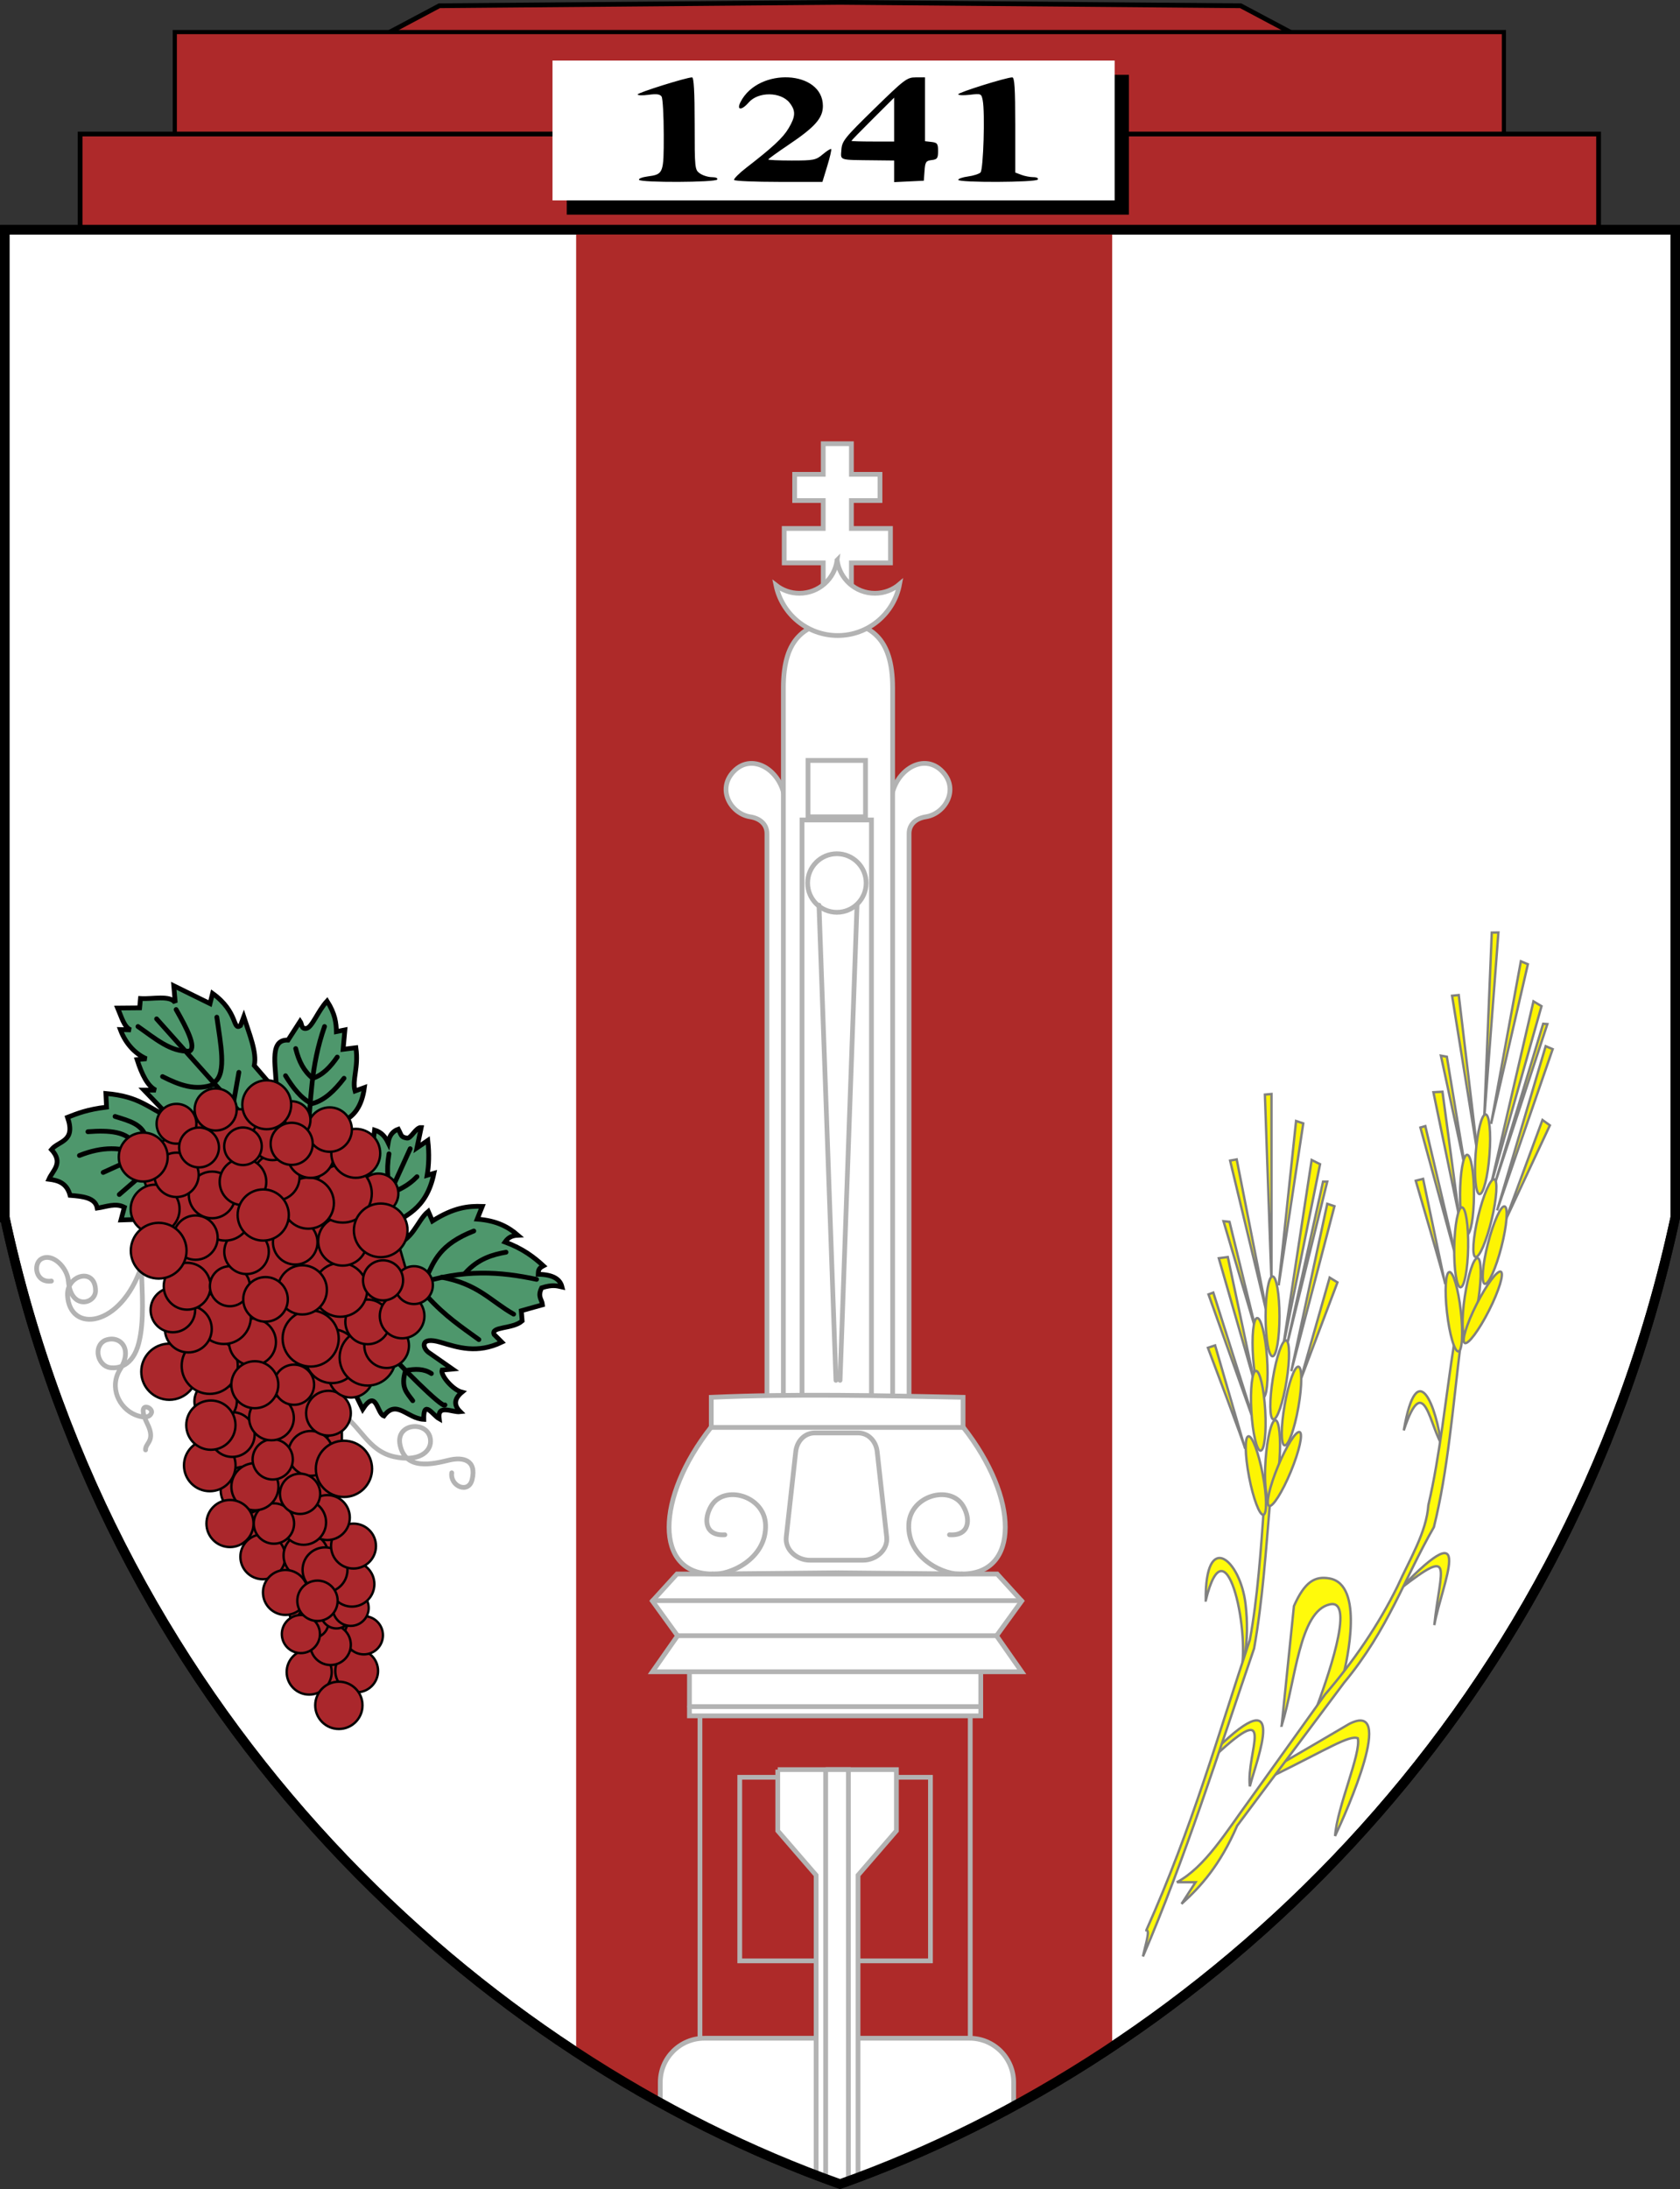
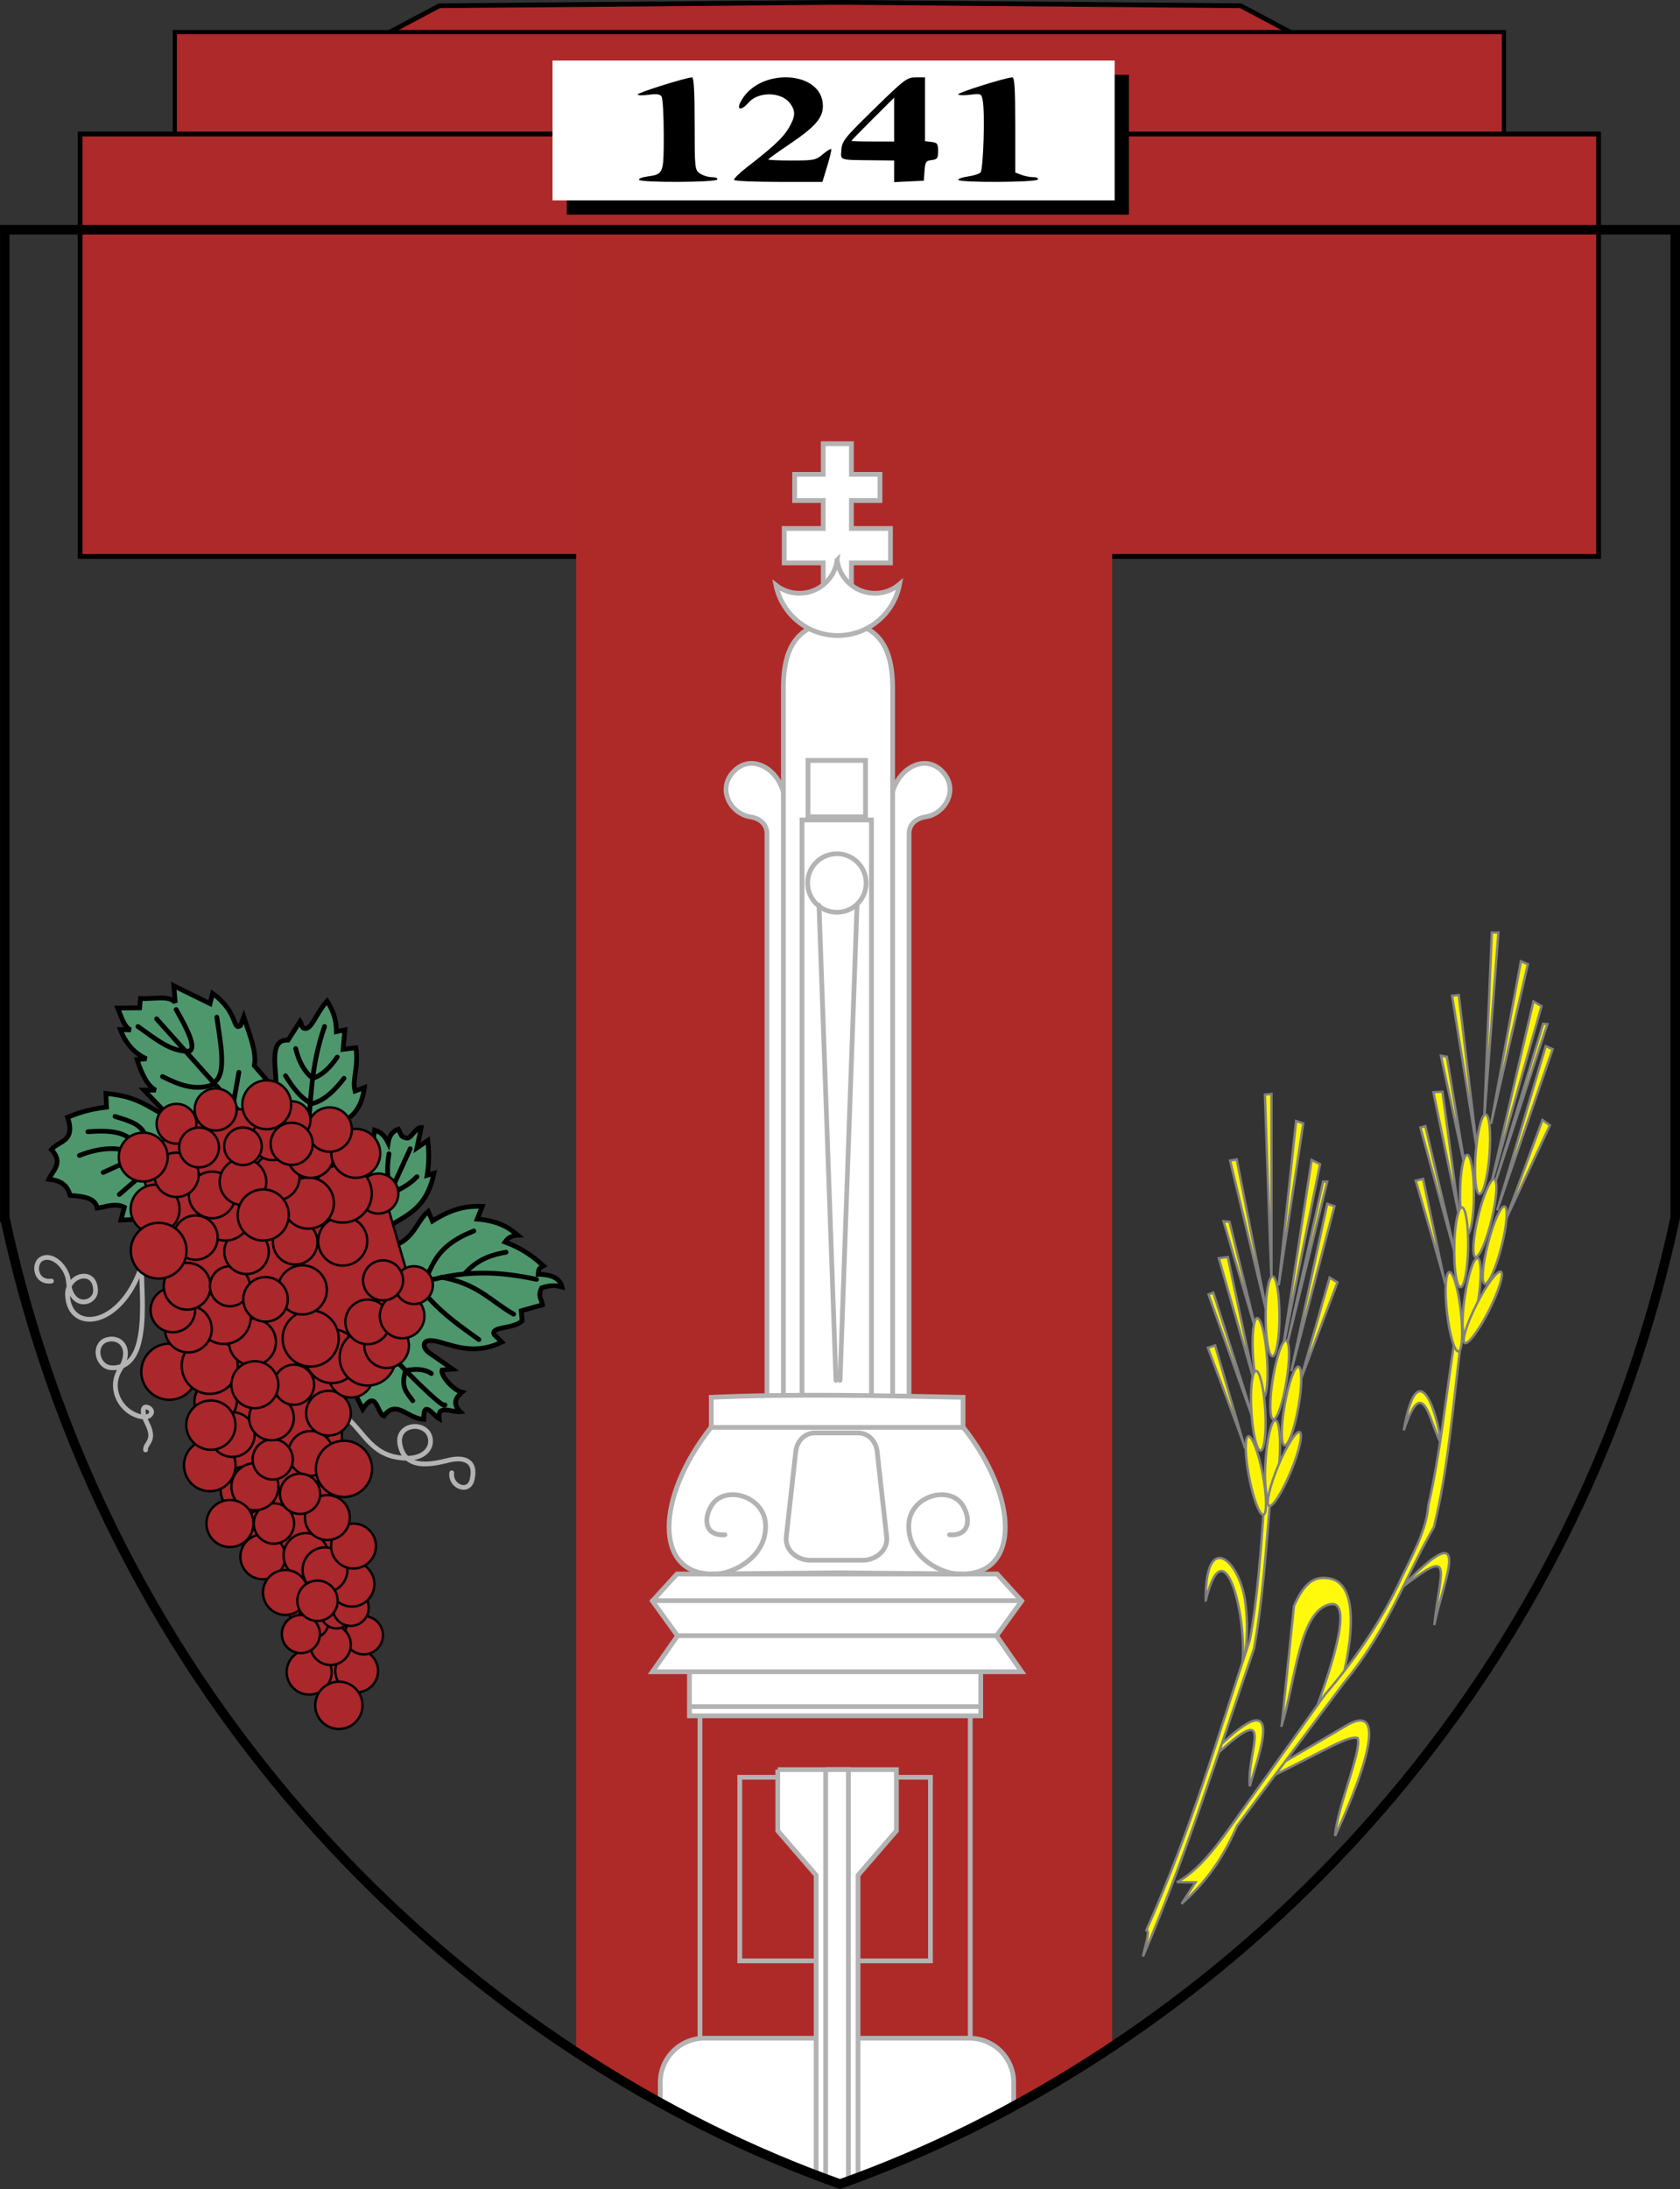
<svg xmlns="http://www.w3.org/2000/svg" xmlns:ns1="http://www.inkscape.org/namespaces/inkscape" xmlns:ns2="http://sodipodi.sourceforge.net/DTD/sodipodi-0.dtd" width="707.438" height="921.406" id="svg2" version="1.1" ns1:version="0.48.5 r10040" ns2:docname="HUN Tárnok Címer.svg">
  <rect width="100%" height="100%" fill="#333333" stroke="none" />
  <ns2:namedview id="base" pagecolor="#ffffff" bordercolor="#666666" borderopacity="1.0" ns1:pageopacity="0.0" ns1:pageshadow="2" ns1:zoom="0.49497475" ns1:cx="365.71619" ns1:cy="595.22387" ns1:document-units="px" ns1:current-layer="layer2" showgrid="false" ns1:window-width="1280" ns1:window-height="972" ns1:window-x="-8" ns1:window-y="-8" ns1:window-maximized="1" showguides="true" ns1:guide-bbox="true" ns1:snap-object-midpoints="true" ns1:snap-center="true" ns1:snap-global="false" ns1:snap-to-guides="true" ns1:object-nodes="false" ns1:object-paths="true" showborder="true" fit-margin-top="0" fit-margin-left="0" fit-margin-right="0" fit-margin-bottom="0" ns1:snap-nodes="true" ns1:snap-intersection-paths="true" ns1:snap-smooth-nodes="true">
    <ns2:guide orientation="1,0" position="-1526.888,533.548" id="guide2998" />
    <ns2:guide id="guide20264" position="1115.101,259.407" orientation="1,0" />
    <ns2:guide orientation="1,0" position="352.015,660.411" id="guide3111" />
  </ns2:namedview>
  <defs id="defs4">
    <clipPath id="clipPath24002" clipPathUnits="userSpaceOnUse">
      <path ns2:nodetypes="cccc" ns1:connector-curvature="0" id="path24004" d="m 1665.972,698.809 394.727,-120.713 394.727,120.713 c -263.151,0 -526.303,0 -789.454,0 z" style="fill:none;stroke:#000000;stroke-width:2;stroke-linecap:round;stroke-miterlimit:4;stroke-dasharray:none;stroke-dashoffset:0" />
    </clipPath>
    <clipPath id="clipPath28558" clipPathUnits="userSpaceOnUse">
      <path ns2:nodetypes="cccccc" ns1:connector-curvature="0" id="path28560" d="m 2204.286,240.87 -48.942,-43.097 -100.905,-247.992 -100.905,247.992 -48.942,43.097 c 99.898,0 199.796,0 299.694,0 z" style="fill:none;stroke:#000000;stroke-width:2;stroke-linecap:round;stroke-miterlimit:4;stroke-dasharray:none;stroke-dashoffset:0" />
    </clipPath>
    <clipPath clipPathUnits="userSpaceOnUse" id="clipPath28558-8">
      <path style="fill:none;stroke:#000000;stroke-width:2;stroke-linecap:round;stroke-miterlimit:4;stroke-dasharray:none;stroke-dashoffset:0" d="m 2204.286,240.87 -48.942,-43.097 -100.905,-247.992 -100.905,247.992 -48.942,43.097 c 99.898,0 199.796,0 299.694,0 z" id="path28560-2" ns1:connector-curvature="0" ns2:nodetypes="cccccc" />
    </clipPath>
    <clipPath clipPathUnits="userSpaceOnUse" id="clipPath24002-4">
      <path style="fill:none;stroke:#000000;stroke-width:2;stroke-linecap:round;stroke-miterlimit:4;stroke-dasharray:none;stroke-dashoffset:0" d="m 1665.972,698.809 394.727,-120.713 394.727,120.713 c -263.151,0 -526.303,0 -789.454,0 z" id="path24004-8" ns1:connector-curvature="0" ns2:nodetypes="cccc" />
    </clipPath>
  </defs>
  <g ns1:groupmode="layer" id="layer2" ns1:label="RASZTER" transform="translate(-1044.031,-170.219)" />
  <g ns1:label="Layer 1" ns1:groupmode="layer" id="layer1" transform="translate(-1044.031,-170.219)">
    <path style="fill:none;stroke:#ff00ff;stroke-width:0;stroke-linecap:round;stroke-miterlimit:4;stroke-dasharray:none;stroke-dashoffset:0" d="M 517.143,126.648 C 554.286,122.362 625.714,52.362 625.714,52.362" id="path31408" ns1:connector-curvature="0" />
    <g id="g4587">
      <path style="fill:#ae292a;fill-opacity:1;stroke:#000000;stroke-width:2;stroke-linecap:round;stroke-miterlimit:4;stroke-dasharray:none;stroke-dashoffset:0" d="m 1612.189,196.929 -45.714,-24.286 -168.714,-1.429 -168.714,1.429 -45.714,24.286" id="path3029" ns1:connector-curvature="0" ns2:nodetypes="ccccc" />
      <path style="fill:#ae292a;fill-opacity:1;stroke:#000000;stroke-width:1.751;stroke-linecap:round;stroke-miterlimit:4;stroke-dashoffset:0" d="m 1117.637,183.718 559.675,0 0,155.613 -559.675,0 z" id="path3025" ns1:connector-curvature="0" />
      <path ns1:connector-curvature="0" id="rect3022" d="m 1077.761,226.632 639.427,0 0,177.787 -639.427,0 z" style="fill:#ae292a;fill-opacity:1;stroke:#000000;stroke-width:2;stroke-linecap:round;stroke-miterlimit:4;stroke-dashoffset:0" />
-       <path ns2:nodetypes="cccccc" ns1:connector-curvature="0" id="path3015" d="m 1046.046,682.643 0,-415.714 c 234.476,0 468.952,0 703.429,0 l 0,415.714 C 1703.432,896.717 1547.91,1036.145 1397.76,1089.5 1247.611,1036.145 1092.089,896.717 1046.046,682.643 z" style="fill:#ffffff;stroke:#000000;stroke-width:4;stroke-linecap:round;stroke-miterlimit:4;stroke-dasharray:none;stroke-dashoffset:0" />
      <path id="rect3019" transform="translate(1056.046,-315.625)" d="m 230.594,582.562 0,767.062 c 36.193,23.694 73.835,42.249 111.125,55.5 38.497,-13.68 77.326,-33.04 114.594,-57.844 l 0,-764.719 -225.719,0 z" style="fill:#ae2a29;fill-opacity:1;stroke:none" ns1:connector-curvature="0" />
      <path ns1:connector-curvature="0" style="fill:#000000;stroke:#000000" d="m 1283.189,202.214 235.714,0 0,57.857 -235.714,0 z" id="path3109" />
      <path ns1:connector-curvature="0" id="rect3106" d="m 1277.189,196.214 235.714,0 0,57.857 -235.714,0 z" style="fill:#ffffff;stroke:#ffffff" />
      <path ns1:connector-curvature="0" id="path3104" d="m 1313.126,245.915 c -0.296,-0.479 1.27,-1.114 3.48,-1.41 6.825,-0.915 6.942,-1.212 6.925,-17.591 -0.01,-8.045 -0.414,-15.257 -0.901,-16.027 -0.653,-1.032 -2.095,-1.234 -5.485,-0.769 -2.529,0.347 -4.599,0.279 -4.599,-0.15 0,-0.732 20.587,-7.182 22.923,-7.182 0.732,0 1.077,6.221 1.077,19.443 0,18.959 0.055,19.482 2.223,21 1.222,0.856 3.499,1.557 5.059,1.557 1.636,0 2.575,0.423 2.219,1 -0.767,1.242 -32.157,1.365 -32.92,0.129 z m 40.038,0.062 c -0.275,-0.445 2.061,-2.789 5.191,-5.209 11.183,-8.645 15.358,-12.541 17.757,-16.57 2.96,-4.972 3.054,-7.354 0.422,-10.701 -3.688,-4.689 -13.207,-4.775 -17.223,-0.156 -3.066,3.526 -5.275,3.327 -3.385,-0.306 7.624,-14.655 34.621,-13.258 34.621,1.792 0,5.103 -3.312,8.85 -14.43,16.325 -4.713,3.169 -8.57,5.958 -8.57,6.197 0,0.24 4.465,0.436 9.923,0.436 9.251,0 10.134,-0.178 13.042,-2.624 1.715,-1.443 3.302,-2.441 3.526,-2.217 0.224,0.224 -0.515,3.43 -1.643,7.124 l -2.05,6.717 -18.34,0 c -10.087,0 -18.565,-0.364 -18.84,-0.809 z m 67.382,-3.643 0,-4.548 -8.25,-0.092 c -15.292,-0.17 -14.272,0.152 -13.962,-4.408 0.251,-3.697 1.3,-5.005 13.833,-17.25 12.719,-12.427 13.804,-13.25 17.47,-13.25 l 3.909,0 0,13.434 0,13.434 2.75,0.316 c 2.416,0.278 2.75,0.742 2.75,3.816 0,3.057 -0.341,3.539 -2.696,3.811 -2.39,0.276 -2.73,0.786 -3,4.5 l -0.304,4.189 -6.25,0.298 -6.25,0.298 0,-4.548 z m 0,-21.777 0,-9.229 -9,8.958 c -4.95,4.927 -9,9.08 -9,9.229 0,0.149 4.05,0.271 9,0.271 l 9,0 0,-9.229 z m 27,25.361 c 0,-0.478 1.855,-1.117 4.121,-1.421 2.267,-0.304 4.629,-1.06 5.25,-1.68 1.21,-1.208 1.941,-25.303 0.922,-30.403 -0.558,-2.794 -0.706,-2.857 -5.434,-2.297 -2.673,0.317 -4.86,0.219 -4.86,-0.216 0,-0.773 20.285,-7.114 22.756,-7.114 0.951,0 1.244,4.72 1.244,20.025 l 0,20.025 2.565,0.975 c 1.411,0.536 3.687,0.975 5.059,0.975 1.408,0 2.225,0.435 1.876,1 -0.767,1.24 -33.5,1.369 -33.5,0.132 z" style="fill:#000000" />
      <g transform="translate(-1242.857,0)" id="g3913">
        <path style="fill:#ffffff;stroke:#b3b3b3;stroke-width:2;stroke-linecap:round;stroke-miterlimit:4;stroke-dasharray:none;stroke-dashoffset:0" d="m 2633.547,356.977 0,12.9 -12.036,0 0,11.028 12.036,0 0,11.748 -16.442,0 0,14.484 16.442,0 0,18.313 11.863,0 0,-18.313 16.442,0 0,-14.484 -16.442,0 0,-11.748 12.036,0 0,-11.028 -12.036,0 0,-12.9 -11.863,0 z" id="rect3889" ns1:connector-curvature="0" />
        <path style="fill:#ffffff;stroke:#b3b3b3;stroke-width:2;stroke-linecap:round;stroke-miterlimit:4;stroke-dasharray:none;stroke-dashoffset:0" d="m 2639.638,763.528 -29.799,-2.525 0,-239.911 c 0,-3.986 -2.99,-6.434 -7.071,-7.071 -8.017,-1.252 -14.096,-11.367 -7.071,-18.94 8.376,-9.03 21.879,0.52 21.718,13.637" id="path3089" ns1:connector-curvature="0" ns2:nodetypes="ccsssc" />
        <path ns2:nodetypes="ccsssc" ns1:connector-curvature="0" id="path3885" d="m 2639.894,763.528 29.799,-2.525 0,-239.911 c 0,-3.986 2.99,-6.434 7.071,-7.071 8.017,-1.252 14.096,-11.367 7.071,-18.94 -8.376,-9.03 -21.879,0.52 -21.718,13.637" style="fill:#ffffff;stroke:#b3b3b3;stroke-width:2;stroke-linecap:round;stroke-miterlimit:4;stroke-dasharray:none;stroke-dashoffset:0" />
        <path style="fill:none;stroke:#b3b3b3;stroke-width:2;stroke-linecap:round;stroke-miterlimit:4;stroke-dasharray:none;stroke-dashoffset:0" d="m 2581.64,881.593 113.813,0 0,152.099 -113.813,0 z" id="rect3047" ns1:connector-curvature="0" />
        <path ns1:connector-curvature="0" id="path3050" d="m 2598.396,918.298 80.301,0 0,77.262 -80.301,0 z" style="fill:none;stroke:#b3b3b3;stroke-width:2;stroke-linecap:round;stroke-miterlimit:4;stroke-dasharray:none;stroke-dashoffset:0" />
        <path ns1:connector-curvature="0" id="path3052" d="m 2577.211,867.842 122.67,0 0,24.593 -122.67,0 z" style="fill:#ffffff;stroke:#b3b3b3;stroke-width:2;stroke-linecap:round;stroke-miterlimit:4;stroke-dasharray:none;stroke-dashoffset:0" />
        <path style="fill:none;stroke:#b3b3b3;stroke-width:2;stroke-linecap:round;stroke-miterlimit:4;stroke-dasharray:none;stroke-dashoffset:0" d="m 2577.261,888.534 121.976,0" id="path3058" ns1:connector-curvature="0" />
        <path ns2:nodetypes="ccccccc" ns1:connector-curvature="0" id="path3883" d="m 2640.117,771.03 22.654,-6.959 0,-304.286 c 0,-21.671 -9.603,-26.751 -23.005,-28.571 -13.403,1.82 -23.005,6.901 -23.005,28.571 l 0,304.286 22.654,6.959" style="fill:#ffffff;stroke:#b3b3b3;stroke-width:2;stroke-linecap:round;stroke-miterlimit:4;stroke-dasharray:none;stroke-dashoffset:0" />
        <path style="fill:none;stroke:#b3b3b3;stroke-width:2;stroke-linecap:round;stroke-miterlimit:4;stroke-dasharray:none;stroke-dashoffset:0" d="m 2627.127,490.293 24.22,0 0,23.715 -24.22,0 z" id="rect3093" ns1:connector-curvature="0" />
        <path ns1:connector-curvature="0" id="path3096" d="m 2624.617,515.355 29.239,0 0,245.877 -29.239,0 z" style="fill:none;stroke:#b3b3b3;stroke-width:2;stroke-linecap:round;stroke-miterlimit:4;stroke-dasharray:none;stroke-dashoffset:0" />
        <path style="fill:none;stroke:#b3b3b3;stroke-width:2;stroke-linecap:round;stroke-miterlimit:4;stroke-dasharray:none;stroke-dashoffset:0" d="m 2651.618,541.893 c 0,6.805 -5.516,12.321 -12.321,12.321 -6.805,0 -12.321,-5.516 -12.321,-12.321 0,-6.805 5.516,-12.321 12.321,-12.321 6.805,0 12.321,5.516 12.321,12.321 z" id="path3866" ns1:connector-curvature="0" />
        <path style="fill:none;stroke:#b3b3b3;stroke-width:2;stroke-linecap:round;stroke-miterlimit:4;stroke-dasharray:none;stroke-dashoffset:0" d="m 2631.76,551.214 7.143,200" id="path3869" ns1:connector-curvature="0" ns2:nodetypes="cc" />
        <path style="fill:#ffffff;stroke:#b3b3b3;stroke-width:2;stroke-linecap:round;stroke-miterlimit:4;stroke-dasharray:none;stroke-dashoffset:0" d="m 2639.39,405.969 c -1.009,7.888 -7.71,13.969 -15.875,13.969 -3.725,0 -7.152,-1.277 -9.875,-3.406 2.474,12.09 13.178,21.188 26,21.188 12.974,0 23.758,-9.32 26.062,-21.625 -2.803,2.392 -6.433,3.844 -10.406,3.844 -8.157,0 -14.885,-6.089 -15.906,-13.969 z" id="path3871" ns1:connector-curvature="0" />
        <path ns2:nodetypes="cc" ns1:connector-curvature="0" id="path3887" d="m 2647.771,551.214 -7.143,200" style="fill:none;stroke:#b3b3b3;stroke-width:2;stroke-linecap:round;stroke-miterlimit:4;stroke-dasharray:none;stroke-dashoffset:0" />
        <path style="fill:#ffffff;fill-opacity:1;stroke:#b3b3b3;stroke-width:2;stroke-linecap:round;stroke-miterlimit:4;stroke-dasharray:none;stroke-dashoffset:0" d="m 2565.877,1056.071 147.481,0" id="path3904" ns1:connector-curvature="0" />
        <path style="fill:#ffffff;stroke:#b3b3b3;stroke-width:2;stroke-linecap:round;stroke-miterlimit:4;stroke-dasharray:none;stroke-dashoffset:0" d="m 2583.55,1028.125 c -10.304,0 -18.625,8.289 -18.625,18.594 l 0,8.344 c 25.157,13.901 50.719,25.409 76.125,34.438 24.25,-8.617 48.641,-19.503 72.688,-32.562 l 0,-10.219 c 0,-10.304 -8.321,-18.594 -18.625,-18.594 l -111.562,0 z" id="rect3039" ns1:connector-curvature="0" />
        <path ns1:connector-curvature="0" style="fill:#ffffff;stroke:#b3b3b3;stroke-width:2;stroke-linecap:round;stroke-miterlimit:4;stroke-dasharray:none;stroke-dashoffset:0" d="m 1558.344,1230.688 0,25.75 16.156,18.688 0,126.125 c 3.502,1.337 7.002,2.632 10.5,3.875 2.385,-0.847 4.769,-1.734 7.156,-2.625 l 0,-127.375 16.156,-18.688 0,-25.75 -49.969,0 z" transform="translate(1056.046,-315.625)" id="path3083" />
        <path ns1:connector-curvature="0" style="fill:#ffffff;stroke:#b3b3b3;stroke-width:2;stroke-linecap:round;stroke-miterlimit:4;stroke-dasharray:none;stroke-dashoffset:0" d="m 1578.531,1230.688 0,172.094 c 2.159,0.802 4.312,1.577 6.469,2.344 1.03,-0.366 2.063,-0.751 3.094,-1.125 l 0,-173.312 -9.563,0 z" transform="translate(1056.046,-315.625)" id="path3085" />
        <path style="fill:#ffffff;stroke:#b3b3b3;stroke-width:2;stroke-linecap:round;stroke-miterlimit:4;stroke-dasharray:none;stroke-dashoffset:0" d="m 2561.603,873.887 10.607,-15.152 -10.607,-14.647 10.354,-11.364 c 44.94,0 89.881,0 134.821,0 l 10.354,11.364 -10.607,14.647 10.607,15.152 c -51.843,0 -103.686,0 -155.529,0 z" id="path3062" ns1:connector-curvature="0" ns2:nodetypes="ccccccccc" />
        <path style="fill:#ffffff;stroke:#b3b3b3;stroke-width:2;stroke-linecap:round;stroke-miterlimit:4;stroke-dasharray:none;stroke-dashoffset:0" d="m 2561.729,843.949 155.278,0" id="path3066" ns1:connector-curvature="0" />
        <path style="fill:#ffffff;stroke:#b3b3b3;stroke-width:2;stroke-linecap:round;stroke-miterlimit:4;stroke-dasharray:none;stroke-dashoffset:0" d="m 2572.177,858.689 134.382,0" id="path3068" ns1:connector-curvature="0" />
        <g id="g3906">
          <path ns2:nodetypes="cccccccc" ns1:connector-curvature="0" id="path3070" d="m 2639.133,832.218 -52.372,0.505 c -24.207,0 -24.038,-31.835 -0.357,-61.866 l 0,-12.5 c 35.349,-1.565 70.671,-0.715 106.022,0 l 0,12.5 c 23.68,30.031 23.85,61.866 -0.357,61.866 l -52.372,-0.505" style="fill:#ffffff;stroke:#b3b3b3;stroke-width:2;stroke-linecap:round;stroke-miterlimit:4;stroke-dasharray:none;stroke-dashoffset:0" />
          <path ns2:nodetypes="cssc" ns1:connector-curvature="0" id="path3072" d="m 2586.76,832.723 c 7.175,0.714 23.072,-6.311 22.5,-20.794 -0.483,-12.215 -17.432,-16.918 -22.857,-7.857 -3.272,5.464 -2.841,12.729 5.714,12.143" style="fill:none;stroke:#b3b3b3;stroke-width:2;stroke-linecap:round;stroke-miterlimit:4;stroke-dasharray:none;stroke-dashoffset:0" />
          <path ns2:nodetypes="sssssssss" ns1:connector-curvature="0" id="rect3074" d="m 2630.071,773.351 18.092,0 c 4.489,0 7.619,3.548 8.103,7.895 l 4,35.944 c 0.597,5.361 -4.457,9.737 -9.993,9.737 l -22.312,0 c -5.536,0 -10.59,-4.376 -9.993,-9.737 l 4,-35.944 c 0.484,-4.347 3.614,-7.895 8.103,-7.895 z" style="fill:none;stroke:#b3b3b3;stroke-width:2;stroke-linecap:round;stroke-miterlimit:4;stroke-dasharray:none;stroke-dashoffset:0" />
          <path style="fill:none;stroke:#b3b3b3;stroke-width:2;stroke-linecap:round;stroke-miterlimit:4;stroke-dasharray:none;stroke-dashoffset:0" d="m 2692.067,832.723 c -7.175,0.714 -23.072,-6.311 -22.5,-20.794 0.483,-12.215 17.432,-16.918 22.857,-7.857 3.272,5.464 2.841,12.729 -5.714,12.143" id="path3079" ns1:connector-curvature="0" ns2:nodetypes="cssc" />
          <path ns1:connector-curvature="0" id="path3081" d="m 2586.267,771.03 106.294,0" style="fill:none;stroke:#b3b3b3;stroke-width:2;stroke-linecap:round;stroke-miterlimit:4;stroke-dasharray:none;stroke-dashoffset:0" />
        </g>
      </g>
      <path style="fill:none;stroke:#000000;stroke-width:4;stroke-linecap:round;stroke-miterlimit:4;stroke-dasharray:none;stroke-dashoffset:0" d="m 1046.046,682.643 0,-415.714 c 234.476,0 468.952,0 703.429,0 l 0,415.714 C 1703.432,896.717 1547.91,1036.145 1397.76,1089.5 1247.611,1036.145 1092.089,896.717 1046.046,682.643 z" id="path3042" ns1:connector-curvature="0" ns2:nodetypes="cccccc" />
      <g transform="translate(-760,0)" id="g4270">
        <g id="g4244" transform="translate(0,-340)">
          <path ns2:nodetypes="ccccccccccccccccccccccccccccccscccccccccccccsccccccccccccccccccccccssccccccccc" ns1:connector-curvature="0" id="path4196" d="m 1866.046,1023.357 -11.071,0.357 1.429,-5.357 c -3.809,-1.941 -7.619,-0.16 -11.428,0.357 -0.796,-4.369 -6.013,-4.948 -11.429,-5.357 -1.34,-5.126 -4.926,-6.321 -8.929,-6.786 1.654,-3.813 6.258,-6.821 1.071,-12.5 3.047,-3.739 10.381,-3.19 6.786,-13.571 4.215,-1.639 8.284,-3.302 16.428,-4.286 l -0.274,-5.736 c 14.389,1.23 17.758,6.159 27.37,10.375 l -11.338,-11.804 4.957,0.022 c -3.369,-1.66 -5.831,-6.497 -7.857,-12.857 l 3.929,-0.357 c -4.167,-1.785 -8.586,-5.814 -10.985,-12.291 l 4.426,0.148 c -2.797,-0.957 -4.024,-5.685 -5.541,-9.203 l 9.242,-0.083 0.357,-3.929 c 5.14,0.336 12.495,-1.543 14.643,1.786 l -0.631,-7.143 15.274,7.5 1.071,-4.286 c 10.91,7.832 8.322,15.763 11.742,13.571 l 1.385,-3.719 c 2.342,7.227 5.6,14.871 4.437,20.505 l 9.221,10.714 c 0.462,-8.436 -3.702,-21.842 5,-21.429 l 5.105,-7.917 c 0.805,1.15 0.337,3.413 2.648,2.982 2.398,-0.447 4.774,-7.284 8.676,-11.494 3.396,5.329 3.851,9.188 3.929,12.857 l 3.571,-0.714 -0.736,8.171 5.379,-0.671 c 1.199,8.444 -1.681,13.384 -0.357,18.214 l 3.929,-1.429 c -1.083,8.054 -4.505,12.283 -9.286,14.286 L 1946.046,993 l 14.286,4.286 1.429,-11.429 c 3.112,0.981 4.604,3.042 5.714,5.357 0.449,-2.884 1.817,-4.85 4.286,-5.714 1.436,2.713 0.964,3.263 3.633,3.759 1.714,0.319 3.733,-4.625 6.01,-4.473 l -1.786,8.571 4.56,-3.11 c 0.654,5.82 0.415,10.524 -0.274,14.665 l 2.857,-0.841 c -3.24,15.737 -12.655,17.914 -19.643,22.857 l 1.786,7.857 c 9.294,-2.314 10.587,-10.692 15.462,-14.686 l 1.76,4.055 c 9.073,-5.787 15.241,-6.346 20.992,-6.154 l -2.143,5.357 c 8.531,0.652 13.283,3.465 17.143,6.786 -3.038,0.132 -4.381,1.393 -5.422,2.857 7.398,2.728 12.074,6.272 16.136,10 -2.337,1.19 -2.067,2.381 -2.143,3.571 6.473,0.124 9.24,2.209 10,5.357 -2.093,-0.454 -3.882,-1.136 -8.572,0.357 -1.874,3.805 0.138,4.833 0.357,7.143 l -8.929,2.5 0.357,4.286 c -4.055,3.546 -13.343,2.242 -11.786,5.714 l 3.214,3.214 c -10.422,4.996 -18.478,2.234 -25.714,0.083 -9.261,-2.754 -7.627,2.81 -4.643,4.56 l 9.6,6.703 -4.408,0.418 c -0.665,2.168 4.435,8.281 8.38,9.307 -3.079,2.58 -3.692,5.298 -0.714,8.214 -3.359,0.412 -9.707,-3.447 -8.867,2.962 -2.569,-1.404 -6.669,-8.421 -6.49,0.253 -7.011,-0.338 -11.463,-8.588 -16.786,-1.429 -2.963,-0.997 -3.073,-11.823 -8.929,-2.857 l -7.857,-16.071" style="fill:#4e976c;fill-opacity:1;stroke:#000000;stroke-width:2;stroke-linecap:round;stroke-miterlimit:4;stroke-dasharray:none;stroke-dashoffset:0" />
          <path ns1:connector-curvature="0" id="path4198" d="m 1869.975,939.071 36.071,40.357" style="fill:none;stroke:#000000;stroke-width:2;stroke-linecap:round;stroke-miterlimit:4;stroke-dasharray:none;stroke-dashoffset:0" />
          <path ns2:nodetypes="cc" ns1:connector-curvature="0" id="path4200" d="m 1895.332,938.357 c 1.578,11.123 4.109,23.335 -0.714,27.143" style="fill:none;stroke:#000000;stroke-width:2;stroke-linecap:round;stroke-miterlimit:4;stroke-dasharray:none;stroke-dashoffset:0" />
          <path ns1:connector-curvature="0" id="path4202" d="m 1904.617,961.571 -2.143,12.143" style="fill:none;stroke:#000000;stroke-width:2;stroke-linecap:round;stroke-miterlimit:4;stroke-dasharray:none;stroke-dashoffset:0" />
          <path ns2:nodetypes="ccc" ns1:connector-curvature="0" id="path4204" d="m 1878.189,935.143 c 4.751,8.324 8.485,15.758 5.714,17.5 -7.933,0.574 -14.758,-5.497 -21.786,-10.357" style="fill:none;stroke:#000000;stroke-width:2;stroke-linecap:round;stroke-miterlimit:4;stroke-dasharray:none;stroke-dashoffset:0" />
          <path ns2:nodetypes="cc" ns1:connector-curvature="0" id="path4206" d="m 1872.475,963.357 c 6.917,3.487 13.931,6.294 21.786,3.214" style="fill:none;stroke:#000000;stroke-width:2;stroke-linecap:round;stroke-miterlimit:4;stroke-dasharray:none;stroke-dashoffset:0" />
          <path ns2:nodetypes="cc" ns1:connector-curvature="0" id="path4208" d="m 1852.475,980.143 c 5.779,1.84 12.032,3.206 13.214,9.643" style="fill:none;stroke:#000000;stroke-width:2;stroke-linecap:round;stroke-miterlimit:4;stroke-dasharray:none;stroke-dashoffset:0" />
          <path ns2:nodetypes="cc" ns1:connector-curvature="0" id="path4210" d="m 1841.046,986.571 c 8.874,-0.67 16.782,-0.213 20,5.714" style="fill:none;stroke:#000000;stroke-width:2;stroke-linecap:round;stroke-miterlimit:4;stroke-dasharray:none;stroke-dashoffset:0" />
          <path ns2:nodetypes="ccc" ns1:connector-curvature="0" id="path4212" d="m 1837.475,996.571 c 9.524,-3.81 18.095,-3.81 25.714,0 l -15.714,7.143" style="fill:none;stroke:#000000;stroke-width:2;stroke-linecap:round;stroke-miterlimit:4;stroke-dasharray:none;stroke-dashoffset:0" />
          <path ns1:connector-curvature="0" id="path4214" d="m 1854.26,1013 10.714,-9.286" style="fill:none;stroke:#000000;stroke-width:2;stroke-linecap:round;stroke-miterlimit:4;stroke-dasharray:none;stroke-dashoffset:0" />
          <path ns2:nodetypes="cc" ns1:connector-curvature="0" id="path4216" d="m 1940.689,942.286 c -5.945,17.02 -5.594,30.892 -7.143,45.714" style="fill:none;stroke:#000000;stroke-width:2;stroke-linecap:round;stroke-miterlimit:4;stroke-dasharray:none;stroke-dashoffset:0" />
          <path ns2:nodetypes="ccc" ns1:connector-curvature="0" id="path4218" d="m 1928.546,951.571 c 1.359,5.427 3.404,9.454 7.143,12.5 4.232,-1.298 7.53,-4.822 10.357,-8.929" style="fill:none;stroke:#000000;stroke-width:2;stroke-linecap:round;stroke-miterlimit:4;stroke-dasharray:none;stroke-dashoffset:0" />
          <path ns2:nodetypes="ccc" ns1:connector-curvature="0" id="path4220" d="m 1924.26,963 c 3.121,5.067 6.534,9.552 11.071,11.786 5.358,-1.346 9.632,-5.584 13.571,-10.714" style="fill:none;stroke:#000000;stroke-width:2;stroke-linecap:round;stroke-miterlimit:4;stroke-dasharray:none;stroke-dashoffset:0" />
          <path ns1:connector-curvature="0" id="path4222" d="m 1976.76,993.714 -10.714,23.571" style="fill:none;stroke:#000000;stroke-width:2;stroke-linecap:round;stroke-miterlimit:4;stroke-dasharray:none;stroke-dashoffset:0" />
          <path ns2:nodetypes="ccc" ns1:connector-curvature="0" id="path4224" d="m 1967.832,995.857 c -1.291,7.711 -0.121,11.729 0.357,16.786 3.809,-1.661 7.619,-3.173 11.428,-7.143" style="fill:none;stroke:#000000;stroke-width:2;stroke-linecap:round;stroke-miterlimit:4;stroke-dasharray:none;stroke-dashoffset:0" />
          <path ns2:nodetypes="cc" ns1:connector-curvature="0" id="path4226" d="m 2029.975,1048.714 c -14.871,-3.168 -30.657,-4.59 -50.714,2.143" style="fill:none;stroke:#000000;stroke-width:2;stroke-linecap:round;stroke-miterlimit:4;stroke-dasharray:none;stroke-dashoffset:0" />
          <path ns2:nodetypes="cc" ns1:connector-curvature="0" id="path4228" d="m 2017.117,1037.286 c -5.476,0.964 -11.667,2.655 -17.143,8.75" style="fill:none;stroke:#000000;stroke-width:2;stroke-linecap:round;stroke-miterlimit:4;stroke-dasharray:none;stroke-dashoffset:0" />
          <path ns2:nodetypes="cc" ns1:connector-curvature="0" id="path4230" d="m 2003.546,1028.357 c -14.324,5.59 -16.743,12.669 -20,19.643" style="fill:none;stroke:#000000;stroke-width:2;stroke-linecap:round;stroke-miterlimit:4;stroke-dasharray:none;stroke-dashoffset:0" />
          <path ns2:nodetypes="cc" ns1:connector-curvature="0" id="path4232" d="m 1989.975,1047.822 c 15.547,2.852 20.73,10.146 30.357,15.536" style="fill:none;stroke:#000000;stroke-width:2;stroke-linecap:round;stroke-miterlimit:4;stroke-dasharray:none;stroke-dashoffset:0" />
          <path ns2:nodetypes="cc" ns1:connector-curvature="0" id="path4234" d="m 1983.903,1055.857 c 7.592,8.384 14.649,13.02 21.786,18.214" style="fill:none;stroke:#000000;stroke-width:2;stroke-linecap:round;stroke-miterlimit:4;stroke-dasharray:none;stroke-dashoffset:0" />
          <path ns2:nodetypes="cc" ns1:connector-curvature="0" id="path4236" d="m 1968.546,1080.143 c 1.551,2.489 22.186,23.442 22.857,21.428" style="fill:none;stroke:#000000;stroke-width:2;stroke-linecap:round;stroke-miterlimit:4;stroke-dasharray:none;stroke-dashoffset:0" />
          <path ns2:nodetypes="ccc" ns1:connector-curvature="0" id="path4238" d="m 1977.832,1099.786 c -2.479,-3.422 -5.199,-5.543 -3.036,-12.679 4.106,-0.771 7.736,-0.826 10.893,1.25" style="fill:none;stroke:#000000;stroke-width:2;stroke-linecap:round;stroke-miterlimit:4;stroke-dasharray:none;stroke-dashoffset:0" />
          <path ns2:nodetypes="csscscsscssssc" ns1:connector-curvature="0" id="path4240" d="m 1825.689,1049.429 c -6.806,0.867 -7.734,-7.26 -4.286,-9.286 4.748,-2.789 10.988,3.661 11.429,9.286 0.972,12.408 11.588,9.653 11.429,3.929 -0.133,-9.773 -12.257,-6.606 -11.786,2.143 0.856,15.89 22.384,13.666 31.071,-12.143 0.316,11.163 1.316,22.783 -1.071,32.143 -2.529,9.917 -8.842,10.83 -12.143,10.357 -5.082,-0.728 -7.191,-8.799 -2.143,-11.428 5.933,-2.504 12.132,3.069 6.428,12.143 -4.726,7.519 -0.5,16.352 6.429,19.196 2.298,0.944 5.987,1.698 6.786,-0.982 0.693,-2.327 -6.788,-5.376 -1.786,4.643 3.701,7.412 -0.917,8.097 -0.714,11.071" style="fill:none;stroke:#b3b3b3;stroke-width:2;stroke-linecap:round;stroke-miterlimit:4;stroke-dasharray:none;stroke-dashoffset:0" />
          <path ns2:nodetypes="csssssc" ns1:connector-curvature="0" id="path4242" d="m 1947.475,1105.143 c 8.324,4.995 11.34,15.726 22.5,18.214 10.47,2.334 15.33,-2.088 15.357,-6.428 0.055,-8.893 -14.859,-8.301 -12.857,1.429 2.288,11.118 14.142,8.005 20.714,6.429 5.683,-1.363 11.65,-0.168 9.643,8.214 -1.467,6.126 -9.353,2.806 -8.571,-2.857" style="fill:none;stroke:#b3b3b3;stroke-width:2;stroke-linecap:round;stroke-miterlimit:4;stroke-dasharray:none;stroke-dashoffset:0" />
        </g>
        <g id="g4111" transform="translate(200,0)">
          <path transform="translate(1056.046,-315.625)" ns1:connector-curvature="0" id="path4109" d="m 605.081,972.582 35.86,-20.203 22.728,1.01 34.345,18.688 12.122,17.678 10.102,34.85 -9.596,30.305 -16.668,13.132 -11.112,24.749 9.091,-6.566 0,12.627 -3.03,28.789 12.627,49.497 -2.02,15.657 -7.071,8.586 -13.637,-9.091 -11.112,-33.335 -19.698,-29.799 -10.607,-37.376 -0.505,-28.284 -15.152,-43.942 z" style="fill:#aa272c;fill-opacity:1;stroke:#000000;stroke-width:1;stroke-linecap:round;stroke-miterlimit:4;stroke-dasharray:none;stroke-dashoffset:0" />
          <path style="fill:#aa272c;fill-opacity:1;stroke:#000000;stroke-width:1;stroke-linecap:round;stroke-miterlimit:4;stroke-dasharray:none;stroke-dashoffset:0" d="m 1743.702,874.009 c 0,5.236 -4.244,9.48 -9.48,9.48 -5.236,0 -9.48,-4.244 -9.48,-9.48 0,-5.236 4.244,-9.48 9.48,-9.48 5.236,0 9.48,4.244 9.48,9.48 z" id="path3945" ns1:connector-curvature="0" />
          <path ns1:connector-curvature="0" id="path3947" d="m 1763.228,873.524 c 0,4.974 -4.032,9.006 -9.005,9.006 -4.974,0 -9.005,-4.032 -9.005,-9.006 0,-4.974 4.032,-9.005 9.005,-9.005 4.973,0 9.005,4.032 9.005,9.005 z" style="fill:#aa272c;fill-opacity:1;stroke:#000000;stroke-width:1;stroke-linecap:round;stroke-miterlimit:4;stroke-dasharray:none;stroke-dashoffset:0" />
          <path style="fill:#aa272c;fill-opacity:1;stroke:#000000;stroke-width:1;stroke-linecap:round;stroke-miterlimit:4;stroke-dasharray:none;stroke-dashoffset:0" d="m 1765.286,858.514 c 0,4.448 -3.606,8.053 -8.053,8.053 -4.448,0 -8.053,-3.606 -8.053,-8.053 0,-4.448 3.606,-8.053 8.053,-8.053 4.448,0 8.053,3.606 8.053,8.053 z" id="path3949" ns1:connector-curvature="0" />
          <path ns1:connector-curvature="0" id="path3951" d="m 1751.759,862.514 c 0,4.709 -3.817,8.526 -8.526,8.526 -4.709,0 -8.526,-3.817 -8.526,-8.526 0,-4.709 3.817,-8.526 8.526,-8.526 4.708,0 8.526,3.817 8.526,8.526 z" style="fill:#aa272c;fill-opacity:1;stroke:#000000;stroke-width:1;stroke-linecap:round;stroke-miterlimit:4;stroke-dasharray:none;stroke-dashoffset:0" />
          <path style="fill:#aa272c;fill-opacity:1;stroke:#000000;stroke-width:1;stroke-linecap:round;stroke-miterlimit:4;stroke-dasharray:none;stroke-dashoffset:0" d="m 1742.361,852.999 c 0,3.669 -2.974,6.643 -6.643,6.643 -3.669,0 -6.643,-2.974 -6.643,-6.643 0,-3.669 2.974,-6.643 6.643,-6.643 3.669,0 6.643,2.974 6.643,6.643 z" id="path3953" ns1:connector-curvature="0" />
          <path ns1:connector-curvature="0" id="path3955" d="m 1752.361,848.999 c 0,3.669 -2.974,6.643 -6.643,6.643 -3.669,0 -6.643,-2.974 -6.643,-6.643 0,-3.669 2.974,-6.643 6.643,-6.643 3.669,0 6.643,2.974 6.643,6.643 z" style="fill:#aa272c;fill-opacity:1;stroke:#000000;stroke-width:1;stroke-linecap:round;stroke-miterlimit:4;stroke-dasharray:none;stroke-dashoffset:0" />
          <path style="fill:#aa272c;fill-opacity:1;stroke:#000000;stroke-width:1;stroke-linecap:round;stroke-miterlimit:4;stroke-dasharray:none;stroke-dashoffset:0" d="m 1759.291,846.999 c 0,4.182 -3.39,7.573 -7.573,7.573 -4.183,0 -7.573,-3.391 -7.573,-7.573 0,-4.182 3.39,-7.573 7.573,-7.573 4.182,0 7.573,3.391 7.573,7.573 z" id="path3957" ns1:connector-curvature="0" />
          <path ns1:connector-curvature="0" id="path3959" d="m 1738.75,858.009 c 0,4.431 -3.592,8.022 -8.022,8.022 -4.431,0 -8.022,-3.592 -8.022,-8.022 0,-4.431 3.591,-8.022 8.022,-8.022 4.43,0 8.022,3.592 8.022,8.022 z" style="fill:#aa272c;fill-opacity:1;stroke:#000000;stroke-width:1;stroke-linecap:round;stroke-miterlimit:4;stroke-dasharray:none;stroke-dashoffset:0" />
          <path ns1:connector-curvature="0" id="path3963" d="m 1761.676,836.999 c 0,5.221 -4.232,9.453 -9.453,9.453 -5.221,0 -9.453,-4.232 -9.453,-9.453 0,-5.221 4.232,-9.453 9.453,-9.453 5.22,0 9.453,4.232 9.453,9.453 z" style="fill:#aa272c;fill-opacity:1;stroke:#000000;stroke-width:1;stroke-linecap:round;stroke-miterlimit:4;stroke-dasharray:none;stroke-dashoffset:0" />
          <path ns1:connector-curvature="0" id="path3967" d="m 1724.161,825.483 c 0,5.221 -4.232,9.453 -9.453,9.453 -5.221,0 -9.453,-4.232 -9.453,-9.453 0,-5.221 4.232,-9.453 9.453,-9.453 5.22,0 9.453,4.232 9.453,9.453 z" style="fill:#aa272c;fill-opacity:1;stroke:#000000;stroke-width:1;stroke-linecap:round;stroke-miterlimit:4;stroke-dasharray:none;stroke-dashoffset:0" />
          <path style="fill:#aa272c;fill-opacity:1;stroke:#000000;stroke-width:1;stroke-linecap:round;stroke-miterlimit:4;stroke-dasharray:none;stroke-dashoffset:0" d="m 1742.344,824.978 c 0,5.221 -4.232,9.453 -9.453,9.453 -5.221,0 -9.453,-4.232 -9.453,-9.453 0,-5.221 4.232,-9.453 9.453,-9.453 5.22,0 9.453,4.232 9.453,9.453 z" id="path3969" ns1:connector-curvature="0" />
          <path ns1:connector-curvature="0" id="path3971" d="m 1750.344,830.978 c 0,5.221 -4.232,9.453 -9.453,9.453 -5.221,0 -9.453,-4.232 -9.453,-9.453 0,-5.221 4.232,-9.453 9.453,-9.453 5.22,0 9.453,4.232 9.453,9.453 z" style="fill:#aa272c;fill-opacity:1;stroke:#000000;stroke-width:1;stroke-linecap:round;stroke-miterlimit:4;stroke-dasharray:none;stroke-dashoffset:0" />
          <path style="fill:#aa272c;fill-opacity:1;stroke:#000000;stroke-width:1;stroke-linecap:round;stroke-miterlimit:4;stroke-dasharray:none;stroke-dashoffset:0" d="m 1762.344,820.978 c 0,5.221 -4.232,9.453 -9.453,9.453 -5.221,0 -9.453,-4.232 -9.453,-9.453 0,-5.221 4.232,-9.453 9.453,-9.453 5.22,0 9.453,4.232 9.453,9.453 z" id="path3973" ns1:connector-curvature="0" />
          <path ns1:connector-curvature="0" id="path3975" d="m 1751.334,808.978 c 0,5.221 -4.232,9.453 -9.453,9.453 -5.221,0 -9.453,-4.232 -9.453,-9.453 0,-5.221 4.232,-9.453 9.453,-9.453 5.22,0 9.453,4.232 9.453,9.453 z" style="fill:#aa272c;fill-opacity:1;stroke:#000000;stroke-width:1;stroke-linecap:round;stroke-miterlimit:4;stroke-dasharray:none;stroke-dashoffset:0" />
-           <path style="fill:#aa272c;fill-opacity:1;stroke:#000000;stroke-width:1;stroke-linecap:round;stroke-miterlimit:4;stroke-dasharray:none;stroke-dashoffset:0" d="m 1741.334,810.978 c 0,5.221 -4.232,9.453 -9.453,9.453 -5.221,0 -9.453,-4.232 -9.453,-9.453 0,-5.221 4.232,-9.453 9.453,-9.453 5.22,0 9.453,4.232 9.453,9.453 z" id="path3977" ns1:connector-curvature="0" />
          <path ns1:connector-curvature="0" id="path3979" d="m 1727.871,811.483 c 0,4.692 -3.803,8.495 -8.495,8.495 -4.692,0 -8.495,-3.803 -8.495,-8.495 0,-4.692 3.803,-8.495 8.495,-8.495 4.691,0 8.495,3.803 8.495,8.495 z" style="fill:#aa272c;fill-opacity:1;stroke:#000000;stroke-width:1;stroke-linecap:round;stroke-miterlimit:4;stroke-dasharray:none;stroke-dashoffset:0" />
          <path ns1:connector-curvature="0" id="path3983" d="m 1716.783,797.483 c 0,5.474 -4.438,9.912 -9.912,9.912 -5.475,0 -9.912,-4.438 -9.912,-9.912 0,-5.474 4.438,-9.912 9.912,-9.912 5.474,0 9.912,4.438 9.912,9.912 z" style="fill:#aa272c;fill-opacity:1;stroke:#000000;stroke-width:1;stroke-linecap:round;stroke-miterlimit:4;stroke-dasharray:none;stroke-dashoffset:0" />
          <path style="fill:#aa272c;fill-opacity:1;stroke:#000000;stroke-width:1;stroke-linecap:round;stroke-miterlimit:4;stroke-dasharray:none;stroke-dashoffset:0" d="m 1721.288,795.989 c 0,5.474 -4.438,9.912 -9.912,9.912 -5.475,0 -9.912,-4.438 -9.912,-9.912 0,-5.474 4.438,-9.912 9.912,-9.912 5.474,0 9.912,4.438 9.912,9.912 z" id="path3985" ns1:connector-curvature="0" />
          <path ns1:connector-curvature="0" id="path3991" d="m 1744.295,781.968 c 0,5.205 -4.219,9.424 -9.423,9.424 -5.205,0 -9.424,-4.219 -9.424,-9.424 0,-5.205 4.219,-9.424 9.424,-9.424 5.204,0 9.423,4.219 9.423,9.424 z" style="fill:#aa272c;fill-opacity:1;stroke:#000000;stroke-width:1;stroke-linecap:round;stroke-miterlimit:4;stroke-dasharray:none;stroke-dashoffset:0" />
          <path style="fill:#aa272c;fill-opacity:1;stroke:#000000;stroke-width:1;stroke-linecap:round;stroke-miterlimit:4;stroke-dasharray:none;stroke-dashoffset:0" d="m 1727.337,784.494 c 0,4.676 -3.79,8.466 -8.466,8.466 -4.676,0 -8.466,-3.79 -8.466,-8.466 0,-4.676 3.79,-8.466 8.466,-8.466 4.675,0 8.466,3.79 8.466,8.466 z" id="path3993" ns1:connector-curvature="0" />
          <path ns1:connector-curvature="0" id="path3995" d="m 1703.229,787.019 c 0,6 -4.864,10.863 -10.863,10.863 -6,0 -10.864,-4.864 -10.864,-10.863 0,-6 4.864,-10.864 10.864,-10.864 5.999,0 10.863,4.864 10.863,10.864 z" style="fill:#aa272c;fill-opacity:1;stroke:#000000;stroke-width:1;stroke-linecap:round;stroke-miterlimit:4;stroke-dasharray:none;stroke-dashoffset:0" />
          <path style="fill:#aa272c;fill-opacity:1;stroke:#000000;stroke-width:1;stroke-linecap:round;stroke-miterlimit:4;stroke-dasharray:none;stroke-dashoffset:0" d="m 1711.258,774.029 c 0,5.201 -4.217,9.418 -9.417,9.418 -5.202,0 -9.418,-4.217 -9.418,-9.418 0,-5.201 4.216,-9.418 9.418,-9.418 5.201,0 9.417,4.217 9.417,9.418 z" id="path3997" ns1:connector-curvature="0" />
          <path ns1:connector-curvature="0" id="path3999" d="m 1727.764,767.039 c 0,5.201 -4.217,9.418 -9.417,9.418 -5.202,0 -9.418,-4.217 -9.418,-9.418 0,-5.201 4.216,-9.418 9.418,-9.418 5.201,0 9.417,4.217 9.417,9.418 z" style="fill:#aa272c;fill-opacity:1;stroke:#000000;stroke-width:1;stroke-linecap:round;stroke-miterlimit:4;stroke-dasharray:none;stroke-dashoffset:0" />
          <path style="fill:#aa272c;fill-opacity:1;stroke:#000000;stroke-width:1;stroke-linecap:round;stroke-miterlimit:4;stroke-dasharray:none;stroke-dashoffset:0" d="m 1751.764,765.039 c 0,5.201 -4.217,9.418 -9.417,9.418 -5.202,0 -9.418,-4.217 -9.418,-9.418 0,-5.201 4.216,-9.418 9.418,-9.418 5.201,0 9.417,4.217 9.417,9.418 z" id="path4001" ns1:connector-curvature="0" />
          <path ns1:connector-curvature="0" id="path4003" d="m 1761.258,749.039 c 0,5.201 -4.217,9.418 -9.417,9.418 -5.202,0 -9.418,-4.217 -9.418,-9.418 0,-5.201 4.216,-9.418 9.418,-9.418 5.201,0 9.417,4.217 9.417,9.418 z" style="fill:#aa272c;fill-opacity:1;stroke:#000000;stroke-width:1;stroke-linecap:round;stroke-miterlimit:4;stroke-dasharray:none;stroke-dashoffset:0" />
          <path style="fill:#aa272c;fill-opacity:1;stroke:#000000;stroke-width:1;stroke-linecap:round;stroke-miterlimit:4;stroke-dasharray:none;stroke-dashoffset:0" d="m 1755.184,741.039 c 0,6.265 -5.079,11.343 -11.342,11.343 -6.265,0 -11.343,-5.078 -11.343,-11.343 0,-6.265 5.078,-11.343 11.343,-11.343 6.264,0 11.342,5.078 11.342,11.343 z" id="path4005" ns1:connector-curvature="0" />
          <path ns1:connector-curvature="0" id="path4007" d="m 1736.297,753.06 c 0,4.67 -3.786,8.456 -8.456,8.456 -4.671,0 -8.456,-3.786 -8.456,-8.456 0,-4.67 3.785,-8.456 8.456,-8.456 4.669,0 8.456,3.786 8.456,8.456 z" style="fill:#aa272c;fill-opacity:1;stroke:#000000;stroke-width:1;stroke-linecap:round;stroke-miterlimit:4;stroke-dasharray:none;stroke-dashoffset:0" />
          <path ns1:connector-curvature="0" id="path4011" d="m 1703.761,760.07 c 0,4.932 -3.998,8.93 -8.93,8.93 -4.933,0 -8.931,-3.998 -8.931,-8.93 0,-4.932 3.998,-8.93 8.931,-8.93 4.931,0 8.93,3.998 8.93,8.93 z" style="fill:#aa272c;fill-opacity:1;stroke:#000000;stroke-width:1;stroke-linecap:round;stroke-miterlimit:4;stroke-dasharray:none;stroke-dashoffset:0" />
          <path style="fill:#aa272c;fill-opacity:1;stroke:#000000;stroke-width:1;stroke-linecap:round;stroke-miterlimit:4;stroke-dasharray:none;stroke-dashoffset:0" d="m 1703.199,770.07 c 0,5.727 -4.643,10.369 -10.368,10.369 -5.727,0 -10.369,-4.642 -10.369,-10.369 0,-5.727 4.642,-10.369 10.369,-10.369 5.726,0 10.368,4.642 10.368,10.369 z" id="path4013" ns1:connector-curvature="0" />
          <path ns1:connector-curvature="0" id="path4015" d="m 1687.153,747.585 c 0,6.527 -5.291,11.817 -11.817,11.817 -6.527,0 -11.818,-5.291 -11.818,-11.817 0,-6.527 5.29,-11.817 11.818,-11.817 6.526,0 11.817,5.291 11.817,11.817 z" style="fill:#aa272c;fill-opacity:1;stroke:#000000;stroke-width:1;stroke-linecap:round;stroke-miterlimit:4;stroke-dasharray:none;stroke-dashoffset:0" />
          <path style="fill:#aa272c;fill-opacity:1;stroke:#000000;stroke-width:1;stroke-linecap:round;stroke-miterlimit:4;stroke-dasharray:none;stroke-dashoffset:0" d="m 1704.163,745.1 c 0,6.527 -5.291,11.817 -11.817,11.817 -6.527,0 -11.818,-5.291 -11.818,-11.817 0,-6.527 5.29,-11.817 11.818,-11.817 6.526,0 11.817,5.291 11.817,11.817 z" id="path4017" ns1:connector-curvature="0" />
          <path ns1:connector-curvature="0" id="path4019" d="m 1720.229,735.1 c 0,5.459 -4.425,9.884 -9.883,9.884 -5.459,0 -9.884,-4.425 -9.884,-9.884 0,-5.459 4.425,-9.884 9.884,-9.884 5.458,0 9.883,4.425 9.883,9.884 z" style="fill:#aa272c;fill-opacity:1;stroke:#000000;stroke-width:1;stroke-linecap:round;stroke-miterlimit:4;stroke-dasharray:none;stroke-dashoffset:0" />
          <path style="fill:#aa272c;fill-opacity:1;stroke:#000000;stroke-width:1;stroke-linecap:round;stroke-miterlimit:4;stroke-dasharray:none;stroke-dashoffset:0" d="m 1746.663,733.605 c 0,6.524 -5.289,11.813 -11.812,11.813 -6.525,0 -11.813,-5.289 -11.813,-11.813 0,-6.524 5.288,-11.813 11.813,-11.813 6.523,0 11.812,5.289 11.812,11.813 z" id="path4021" ns1:connector-curvature="0" />
          <path ns1:connector-curvature="0" id="path4023" d="m 1770.663,741.605 c 0,6.524 -5.289,11.813 -11.812,11.813 -6.525,0 -11.813,-5.289 -11.813,-11.813 0,-6.524 5.288,-11.813 11.813,-11.813 6.523,0 11.812,5.289 11.812,11.813 z" style="fill:#aa272c;fill-opacity:1;stroke:#000000;stroke-width:1;stroke-linecap:round;stroke-miterlimit:4;stroke-dasharray:none;stroke-dashoffset:0" />
          <path style="fill:#aa272c;fill-opacity:1;stroke:#000000;stroke-width:1;stroke-linecap:round;stroke-miterlimit:4;stroke-dasharray:none;stroke-dashoffset:0" d="m 1776.25,736.616 c 0,5.191 -4.208,9.399 -9.399,9.399 -5.192,0 -9.4,-4.208 -9.4,-9.399 0,-5.191 4.208,-9.399 9.4,-9.399 5.19,0 9.399,4.208 9.399,9.399 z" id="path4025" ns1:connector-curvature="0" />
          <path ns1:connector-curvature="0" id="path4027" d="m 1768.25,726.616 c 0,5.191 -4.208,9.399 -9.399,9.399 -5.192,0 -9.4,-4.208 -9.4,-9.399 0,-5.191 4.208,-9.399 9.4,-9.399 5.19,0 9.399,4.208 9.399,9.399 z" style="fill:#aa272c;fill-opacity:1;stroke:#000000;stroke-width:1;stroke-linecap:round;stroke-miterlimit:4;stroke-dasharray:none;stroke-dashoffset:0" />
          <path style="fill:#aa272c;fill-opacity:1;stroke:#000000;stroke-width:1;stroke-linecap:round;stroke-miterlimit:4;stroke-dasharray:none;stroke-dashoffset:0" d="m 1782.755,724.131 c 0,5.191 -4.208,9.399 -9.399,9.399 -5.192,0 -9.4,-4.208 -9.4,-9.399 0,-5.191 4.208,-9.399 9.4,-9.399 5.19,0 9.399,4.208 9.399,9.399 z" id="path4029" ns1:connector-curvature="0" />
          <path ns1:connector-curvature="0" id="path4031" d="m 1786.31,711.141 c 0,4.399 -3.566,7.964 -7.964,7.964 -4.399,0 -7.965,-3.566 -7.965,-7.964 0,-4.399 3.566,-7.965 7.965,-7.965 4.398,0 7.964,3.566 7.964,7.965 z" style="fill:#aa272c;fill-opacity:1;stroke:#000000;stroke-width:1;stroke-linecap:round;stroke-miterlimit:4;stroke-dasharray:none;stroke-dashoffset:0" />
-           <path ns1:connector-curvature="0" id="path4035" d="m 1758.651,713.141 c 0,6.25 -5.066,11.316 -11.315,11.316 -6.251,0 -11.317,-5.066 -11.317,-11.316 0,-6.25 5.066,-11.316 11.317,-11.316 6.248,0 11.315,5.066 11.315,11.316 z" style="fill:#aa272c;fill-opacity:1;stroke:#000000;stroke-width:1;stroke-linecap:round;stroke-miterlimit:4;stroke-dasharray:none;stroke-dashoffset:0" />
          <path style="fill:#aa272c;fill-opacity:1;stroke:#000000;stroke-width:1;stroke-linecap:round;stroke-miterlimit:4;stroke-dasharray:none;stroke-dashoffset:0" d="m 1741.683,713.141 c 0,5.715 -4.633,10.348 -10.347,10.348 -5.716,0 -10.349,-4.633 -10.349,-10.348 0,-5.715 4.633,-10.348 10.349,-10.348 5.714,0 10.347,4.633 10.347,10.348 z" id="path4037" ns1:connector-curvature="0" />
          <path style="fill:#aa272c;fill-opacity:1;stroke:#000000;stroke-width:1;stroke-linecap:round;stroke-miterlimit:4;stroke-dasharray:none;stroke-dashoffset:0" d="m 1709.656,724.616 c 0,6.246 -5.064,11.31 -11.309,11.31 -6.247,0 -11.311,-5.064 -11.311,-11.31 0,-6.246 5.064,-11.31 11.311,-11.31 6.245,0 11.309,5.064 11.309,11.31 z" id="path4041" ns1:connector-curvature="0" />
          <path ns1:connector-curvature="0" id="path4043" d="m 1693.197,729.606 c 0,5.447 -4.415,9.862 -9.861,9.862 -5.448,0 -9.863,-4.415 -9.863,-9.862 0,-5.447 4.415,-9.862 9.863,-9.862 5.446,0 9.861,4.415 9.861,9.862 z" style="fill:#aa272c;fill-opacity:1;stroke:#000000;stroke-width:1;stroke-linecap:round;stroke-miterlimit:4;stroke-dasharray:none;stroke-dashoffset:0" />
          <path style="fill:#aa272c;fill-opacity:1;stroke:#000000;stroke-width:1;stroke-linecap:round;stroke-miterlimit:4;stroke-dasharray:none;stroke-dashoffset:0" d="m 1686.21,721.605 c 0,5.18 -4.199,9.38 -9.379,9.38 -5.181,0 -9.38,-4.199 -9.38,-9.38 0,-5.18 4.199,-9.38 9.38,-9.38 5.179,0 9.379,4.2 9.379,9.38 z" id="path4045" ns1:connector-curvature="0" />
          <path ns1:connector-curvature="0" id="path4047" d="m 1692.688,711.606 c 0,5.444 -4.413,9.858 -9.857,9.858 -5.446,0 -9.859,-4.414 -9.859,-9.858 0,-5.444 4.413,-9.858 9.859,-9.858 5.443,0 9.857,4.414 9.857,9.858 z" style="fill:#aa272c;fill-opacity:1;stroke:#000000;stroke-width:1;stroke-linecap:round;stroke-miterlimit:4;stroke-dasharray:none;stroke-dashoffset:0" />
          <path style="fill:#aa272c;fill-opacity:1;stroke:#000000;stroke-width:1;stroke-linecap:round;stroke-miterlimit:4;stroke-dasharray:none;stroke-dashoffset:0" d="m 1709.25,711.606 c 0,4.65 -3.769,8.42 -8.418,8.42 -4.651,0 -8.42,-3.77 -8.42,-8.42 0,-4.65 3.769,-8.42 8.42,-8.42 4.649,0 8.418,3.77 8.418,8.42 z" id="path4049" ns1:connector-curvature="0" />
          <path ns1:connector-curvature="0" id="path4051" d="m 1717.215,697.1 c 0,5.177 -4.197,9.374 -9.373,9.374 -5.178,0 -9.375,-4.197 -9.375,-9.374 0,-5.177 4.197,-9.375 9.375,-9.375 5.177,0 9.373,4.197 9.373,9.375 z" style="fill:#aa272c;fill-opacity:1;stroke:#000000;stroke-width:1;stroke-linecap:round;stroke-miterlimit:4;stroke-dasharray:none;stroke-dashoffset:0" />
          <path style="fill:#aa272c;fill-opacity:1;stroke:#000000;stroke-width:1;stroke-linecap:round;stroke-miterlimit:4;stroke-dasharray:none;stroke-dashoffset:0" d="m 1737.72,693.1 c 0,5.177 -4.197,9.374 -9.373,9.374 -5.178,0 -9.375,-4.197 -9.375,-9.374 0,-5.177 4.197,-9.375 9.375,-9.375 5.177,0 9.373,4.197 9.373,9.375 z" id="path4053" ns1:connector-curvature="0" />
          <path ns1:connector-curvature="0" id="path4055" d="m 1758.68,692.595 c 0,5.708 -4.627,10.335 -10.333,10.335 -5.709,0 -10.335,-4.627 -10.335,-10.335 0,-5.708 4.627,-10.335 10.335,-10.335 5.707,0 10.333,4.627 10.333,10.335 z" style="fill:#aa272c;fill-opacity:1;stroke:#000000;stroke-width:1;stroke-linecap:round;stroke-miterlimit:4;stroke-dasharray:none;stroke-dashoffset:0" />
          <path ns1:connector-curvature="0" id="path4059" d="m 1771.777,672.595 c 0,4.651 -3.77,8.421 -8.42,8.421 -4.652,0 -8.422,-3.77 -8.422,-8.421 0,-4.651 3.77,-8.421 8.422,-8.421 4.65,0 8.42,3.77 8.42,8.421 z" style="fill:#aa272c;fill-opacity:1;stroke:#000000;stroke-width:1;stroke-linecap:round;stroke-miterlimit:4;stroke-dasharray:none;stroke-dashoffset:0" />
          <path style="fill:#aa272c;fill-opacity:1;stroke:#000000;stroke-width:1;stroke-linecap:round;stroke-miterlimit:4;stroke-dasharray:none;stroke-dashoffset:0" d="m 1760.592,672.595 c 0,6.752 -5.473,12.226 -12.224,12.226 -6.754,0 -12.227,-5.474 -12.227,-12.226 0,-6.752 5.473,-12.226 12.227,-12.226 6.751,0 12.224,5.474 12.224,12.226 z" id="path4061" ns1:connector-curvature="0" />
          <path ns1:connector-curvature="0" id="path4063" d="m 1744.633,676.616 c 0,5.95 -4.823,10.773 -10.771,10.773 -5.951,0 -10.773,-4.823 -10.773,-10.773 0,-5.95 4.822,-10.773 10.773,-10.773 5.949,0 10.771,4.823 10.771,10.773 z" style="fill:#aa272c;fill-opacity:1;stroke:#000000;stroke-width:1;stroke-linecap:round;stroke-miterlimit:4;stroke-dasharray:none;stroke-dashoffset:0" />
          <path ns1:connector-curvature="0" id="path4067" d="m 1709.644,681.626 c 0,5.95 -4.823,10.773 -10.771,10.773 -5.951,0 -10.773,-4.823 -10.773,-10.773 0,-5.95 4.822,-10.773 10.773,-10.773 5.949,0 10.771,4.823 10.771,10.773 z" style="fill:#aa272c;fill-opacity:1;stroke:#000000;stroke-width:1;stroke-linecap:round;stroke-miterlimit:4;stroke-dasharray:none;stroke-dashoffset:0" />
          <path style="fill:#aa272c;fill-opacity:1;stroke:#000000;stroke-width:1;stroke-linecap:round;stroke-miterlimit:4;stroke-dasharray:none;stroke-dashoffset:0" d="m 1695.694,691.141 c 0,5.152 -4.176,9.328 -9.326,9.328 -5.153,0 -9.328,-4.176 -9.328,-9.328 0,-5.152 4.176,-9.328 9.328,-9.328 5.151,0 9.326,4.176 9.326,9.328 z" id="path4069" ns1:connector-curvature="0" />
          <path style="fill:#aa272c;fill-opacity:1;stroke:#000000;stroke-width:1;stroke-linecap:round;stroke-miterlimit:4;stroke-dasharray:none;stroke-dashoffset:0" d="m 1679.656,679.161 c 0,5.689 -4.611,10.3 -10.299,10.3 -5.69,0 -10.301,-4.612 -10.301,-10.3 0,-5.689 4.611,-10.3 10.301,-10.3 5.688,0 10.299,4.612 10.299,10.3 z" id="path4073" ns1:connector-curvature="0" />
          <path ns1:connector-curvature="0" id="path4075" d="m 1703.174,673.161 c 0,5.423 -4.395,9.819 -9.817,9.819 -5.424,0 -9.819,-4.396 -9.819,-9.819 0,-5.423 4.395,-9.819 9.819,-9.819 5.422,0 9.817,4.396 9.817,9.819 z" style="fill:#aa272c;fill-opacity:1;stroke:#000000;stroke-width:1;stroke-linecap:round;stroke-miterlimit:4;stroke-dasharray:none;stroke-dashoffset:0" />
          <path style="fill:#aa272c;fill-opacity:1;stroke:#000000;stroke-width:1;stroke-linecap:round;stroke-miterlimit:4;stroke-dasharray:none;stroke-dashoffset:0" d="m 1730.164,665.667 c 0,5.423 -4.395,9.819 -9.817,9.819 -5.424,0 -9.819,-4.396 -9.819,-9.819 0,-5.423 4.395,-9.819 9.819,-9.819 5.422,0 9.817,4.396 9.817,9.819 z" id="path4077" ns1:connector-curvature="0" />
          <path ns1:connector-curvature="0" id="path4079" d="m 1716.164,667.667 c 0,5.423 -4.395,9.819 -9.817,9.819 -5.424,0 -9.819,-4.396 -9.819,-9.819 0,-5.423 4.395,-9.819 9.819,-9.819 5.422,0 9.817,4.396 9.817,9.819 z" style="fill:#aa272c;fill-opacity:1;stroke:#000000;stroke-width:1;stroke-linecap:round;stroke-miterlimit:4;stroke-dasharray:none;stroke-dashoffset:0" />
          <path style="fill:#aa272c;fill-opacity:1;stroke:#000000;stroke-width:1;stroke-linecap:round;stroke-miterlimit:4;stroke-dasharray:none;stroke-dashoffset:0" d="m 1744.669,656.172 c 0,5.423 -4.395,9.819 -9.817,9.819 -5.424,0 -9.819,-4.396 -9.819,-9.819 0,-5.423 4.395,-9.819 9.819,-9.819 5.422,0 9.817,4.396 9.817,9.819 z" id="path4081" ns1:connector-curvature="0" />
          <path ns1:connector-curvature="0" id="path4083" d="m 1764.139,655.667 c 0,5.688 -4.61,10.299 -10.298,10.299 -5.69,0 -10.3,-4.611 -10.3,-10.299 0,-5.688 4.61,-10.299 10.3,-10.299 5.688,0 10.298,4.611 10.298,10.299 z" style="fill:#aa272c;fill-opacity:1;stroke:#000000;stroke-width:1;stroke-linecap:round;stroke-miterlimit:4;stroke-dasharray:none;stroke-dashoffset:0" />
          <path style="fill:#aa272c;fill-opacity:1;stroke:#000000;stroke-width:1;stroke-linecap:round;stroke-miterlimit:4;stroke-dasharray:none;stroke-dashoffset:0" d="m 1752.196,645.666 c 0,5.161 -4.183,9.346 -9.344,9.346 -5.163,0 -9.346,-4.184 -9.346,-9.346 0,-5.161 4.183,-9.346 9.346,-9.346 5.161,0 9.344,4.184 9.344,9.346 z" id="path4085" ns1:connector-curvature="0" />
          <path ns1:connector-curvature="0" id="path4087" d="m 1734.762,641.666 c 0,4.369 -3.542,7.911 -7.91,7.911 -4.37,0 -7.912,-3.542 -7.912,-7.911 0,-4.369 3.541,-7.911 7.912,-7.911 4.369,0 7.91,3.542 7.91,7.911 z" style="fill:#aa272c;fill-opacity:1;stroke:#000000;stroke-width:1;stroke-linecap:round;stroke-miterlimit:4;stroke-dasharray:none;stroke-dashoffset:0" />
          <path ns1:connector-curvature="0" id="path4091" d="m 1727.714,649.667 c 0,4.895 -3.968,8.863 -8.862,8.863 -4.896,0 -8.864,-3.968 -8.864,-8.863 0,-4.895 3.967,-8.863 8.864,-8.863 4.894,0 8.862,3.968 8.862,8.863 z" style="fill:#aa272c;fill-opacity:1;stroke:#000000;stroke-width:1;stroke-linecap:round;stroke-miterlimit:4;stroke-dasharray:none;stroke-dashoffset:0" />
          <path style="fill:#aa272c;fill-opacity:1;stroke:#000000;stroke-width:1;stroke-linecap:round;stroke-miterlimit:4;stroke-dasharray:none;stroke-dashoffset:0" d="m 1714.254,652.697 c 0,4.368 -3.54,7.908 -7.907,7.908 -4.369,0 -7.909,-3.541 -7.909,-7.908 0,-4.368 3.54,-7.908 7.909,-7.908 4.367,0 7.907,3.541 7.907,7.908 z" id="path4093" ns1:connector-curvature="0" />
          <path style="fill:#aa272c;fill-opacity:1;stroke:#000000;stroke-width:1;stroke-linecap:round;stroke-miterlimit:4;stroke-dasharray:none;stroke-dashoffset:0" d="m 1687.684,664.717 c 0,5.157 -4.18,9.338 -9.337,9.338 -5.159,0 -9.339,-4.181 -9.339,-9.338 0,-5.157 4.18,-9.338 9.339,-9.338 5.156,0 9.337,4.181 9.337,9.338 z" id="path4097" ns1:connector-curvature="0" />
          <path ns1:connector-curvature="0" id="path4099" d="m 1674.643,657.243 c 0,5.687 -4.61,10.298 -10.296,10.298 -5.689,0 -10.299,-4.611 -10.299,-10.298 0,-5.688 4.61,-10.298 10.299,-10.298 5.686,0 10.296,4.611 10.296,10.298 z" style="fill:#aa272c;fill-opacity:1;stroke:#000000;stroke-width:1;stroke-linecap:round;stroke-miterlimit:4;stroke-dasharray:none;stroke-dashoffset:0" />
          <path style="fill:#aa272c;fill-opacity:1;stroke:#000000;stroke-width:1;stroke-linecap:round;stroke-miterlimit:4;stroke-dasharray:none;stroke-dashoffset:0" d="m 1686.724,643.222 c 0,4.627 -3.751,8.378 -8.377,8.378 -4.628,0 -8.379,-3.751 -8.379,-8.378 0,-4.627 3.75,-8.378 8.379,-8.378 4.627,0 8.377,3.751 8.377,8.378 z" id="path4101" ns1:connector-curvature="0" />
          <path ns1:connector-curvature="0" id="path4103" d="m 1703.705,637.222 c 0,4.89 -3.964,8.855 -8.854,8.855 -4.892,0 -8.855,-3.965 -8.855,-8.855 0,-4.891 3.964,-8.855 8.855,-8.855 4.89,0 8.854,3.965 8.854,8.855 z" style="fill:#aa272c;fill-opacity:1;stroke:#000000;stroke-width:1;stroke-linecap:round;stroke-miterlimit:4;stroke-dasharray:none;stroke-dashoffset:0" />
          <path style="fill:#aa272c;fill-opacity:1;stroke:#000000;stroke-width:1;stroke-linecap:round;stroke-miterlimit:4;stroke-dasharray:none;stroke-dashoffset:0" d="m 1726.638,635.222 c 0,5.685 -4.608,10.293 -10.291,10.293 -5.686,0 -10.293,-4.608 -10.293,-10.293 0,-5.685 4.607,-10.293 10.293,-10.293 5.684,0 10.291,4.608 10.291,10.293 z" id="path4105" ns1:connector-curvature="0" />
          <path style="fill:#aa272c;fill-opacity:1;stroke:#000000;stroke-width:1;stroke-linecap:round;stroke-miterlimit:4;stroke-dasharray:none;stroke-dashoffset:0" d="m 1735.714,651.667 c 0,4.895 -3.968,8.863 -8.862,8.863 -4.896,0 -8.864,-3.968 -8.864,-8.863 0,-4.895 3.967,-8.863 8.864,-8.863 4.894,0 8.862,3.968 8.862,8.863 z" id="path4089" ns1:connector-curvature="0" />
          <path ns1:connector-curvature="0" id="path4071" d="m 1682.586,696.656 c 0,6.481 -5.253,11.736 -11.734,11.736 -6.483,0 -11.736,-5.254 -11.736,-11.736 0,-6.481 5.253,-11.736 11.736,-11.736 6.481,0 11.734,5.254 11.734,11.736 z" style="fill:#aa272c;fill-opacity:1;stroke:#000000;stroke-width:1;stroke-linecap:round;stroke-miterlimit:4;stroke-dasharray:none;stroke-dashoffset:0" />
          <path ns1:connector-curvature="0" id="path4095" d="m 1696.224,653.202 c 0,4.63 -3.753,8.383 -8.382,8.383 -4.631,0 -8.384,-3.753 -8.384,-8.383 0,-4.63 3.753,-8.383 8.384,-8.383 4.629,0 8.382,3.753 8.382,8.383 z" style="fill:#aa272c;fill-opacity:1;stroke:#000000;stroke-width:1;stroke-linecap:round;stroke-miterlimit:4;stroke-dasharray:none;stroke-dashoffset:0" />
          <path style="fill:#aa272c;fill-opacity:1;stroke:#000000;stroke-width:1;stroke-linecap:round;stroke-miterlimit:4;stroke-dasharray:none;stroke-dashoffset:0" d="m 1725.644,681.626 c 0,5.95 -4.823,10.773 -10.771,10.773 -5.951,0 -10.773,-4.823 -10.773,-10.773 0,-5.95 4.822,-10.773 10.773,-10.773 5.949,0 10.771,4.823 10.771,10.773 z" id="path4065" ns1:connector-curvature="0" />
          <path ns1:connector-curvature="0" id="path4039" d="m 1725.226,717.141 c 0,5.183 -4.202,9.385 -9.384,9.385 -5.184,0 -9.386,-4.202 -9.386,-9.385 0,-5.183 4.202,-9.385 9.386,-9.385 5.182,0 9.384,4.202 9.384,9.385 z" style="fill:#aa272c;fill-opacity:1;stroke:#000000;stroke-width:1;stroke-linecap:round;stroke-miterlimit:4;stroke-dasharray:none;stroke-dashoffset:0" />
          <path style="fill:#aa272c;fill-opacity:1;stroke:#000000;stroke-width:1;stroke-linecap:round;stroke-miterlimit:4;stroke-dasharray:none;stroke-dashoffset:0" d="m 1721.226,753.06 c 0,5.463 -4.428,9.891 -9.89,9.891 -5.463,0 -9.891,-4.428 -9.891,-9.891 0,-5.463 4.428,-9.891 9.891,-9.891 5.462,0 9.89,4.428 9.89,9.891 z" id="path4009" ns1:connector-curvature="0" />
          <path ns1:connector-curvature="0" id="path3987" d="m 1738.86,798.978 c 0,4.68 -3.794,8.474 -8.473,8.474 -4.68,0 -8.474,-3.794 -8.474,-8.474 0,-4.68 3.794,-8.474 8.474,-8.474 4.679,0 8.473,3.794 8.473,8.474 z" style="fill:#aa272c;fill-opacity:1;stroke:#000000;stroke-width:1;stroke-linecap:round;stroke-miterlimit:4;stroke-dasharray:none;stroke-dashoffset:0" />
          <path style="fill:#aa272c;fill-opacity:1;stroke:#000000;stroke-width:1;stroke-linecap:round;stroke-miterlimit:4;stroke-dasharray:none;stroke-dashoffset:0" d="m 1760.709,788.473 c 0,6.538 -5.3,11.838 -11.837,11.838 -6.538,0 -11.838,-5.3 -11.838,-11.838 0,-6.538 5.3,-11.838 11.838,-11.838 6.537,0 11.837,5.3 11.837,11.838 z" id="path3989" ns1:connector-curvature="0" />
          <path style="fill:#aa272c;fill-opacity:1;stroke:#000000;stroke-width:1;stroke-linecap:round;stroke-miterlimit:4;stroke-dasharray:none;stroke-dashoffset:0" d="m 1773.771,709.141 c 0,4.659 -3.777,8.436 -8.435,8.436 -4.66,0 -8.436,-3.777 -8.436,-8.436 0,-4.659 3.777,-8.436 8.436,-8.436 4.658,0 8.435,3.777 8.435,8.436 z" id="path4033" ns1:connector-curvature="0" />
-           <path style="fill:#aa272c;fill-opacity:1;stroke:#000000;stroke-width:1;stroke-linecap:round;stroke-miterlimit:4;stroke-dasharray:none;stroke-dashoffset:0" d="m 1775.645,688.09 c 0,6.24 -5.058,11.299 -11.298,11.299 -6.242,0 -11.3,-5.059 -11.3,-11.299 0,-6.24 5.058,-11.299 11.3,-11.299 6.239,0 11.298,5.059 11.298,11.299 z" id="path4057" ns1:connector-curvature="0" />
+           <path style="fill:#aa272c;fill-opacity:1;stroke:#000000;stroke-width:1;stroke-linecap:round;stroke-miterlimit:4;stroke-dasharray:none;stroke-dashoffset:0" d="m 1775.645,688.09 z" id="path4057" ns1:connector-curvature="0" />
          <path style="fill:#aa272c;fill-opacity:1;stroke:#000000;stroke-width:1;stroke-linecap:round;stroke-miterlimit:4;stroke-dasharray:none;stroke-dashoffset:0" d="m 1710.783,811.483 c 0,5.474 -4.438,9.912 -9.912,9.912 -5.475,0 -9.912,-4.438 -9.912,-9.912 0,-5.474 4.438,-9.912 9.912,-9.912 5.474,0 9.912,4.438 9.912,9.912 z" id="path3981" ns1:connector-curvature="0" />
          <path style="fill:#aa272c;fill-opacity:1;stroke:#000000;stroke-width:1;stroke-linecap:round;stroke-miterlimit:4;stroke-dasharray:none;stroke-dashoffset:0" d="m 1733.676,840.494 c 0,5.221 -4.232,9.453 -9.453,9.453 -5.221,0 -9.453,-4.232 -9.453,-9.453 0,-5.221 4.232,-9.453 9.453,-9.453 5.22,0 9.453,4.232 9.453,9.453 z" id="path3965" ns1:connector-curvature="0" />
          <path ns1:connector-curvature="0" id="path3942" d="m 1756.681,888.009 c 0,5.497 -4.456,9.954 -9.954,9.954 -5.497,0 -9.954,-4.456 -9.954,-9.954 0,-5.497 4.456,-9.954 9.954,-9.954 5.497,0 9.954,4.456 9.954,9.954 z" style="fill:#aa272c;fill-opacity:1;stroke:#000000;stroke-width:1;stroke-linecap:round;stroke-miterlimit:4;stroke-dasharray:none;stroke-dashoffset:0" />
          <path style="fill:#aa272c;fill-opacity:1;stroke:#000000;stroke-width:1;stroke-linecap:round;stroke-miterlimit:4;stroke-dasharray:none;stroke-dashoffset:0" d="m 1746.215,844.009 c 0,4.693 -3.805,8.498 -8.497,8.498 -4.693,0 -8.498,-3.804 -8.498,-8.498 0,-4.693 3.804,-8.498 8.498,-8.498 4.693,0 8.497,3.805 8.497,8.498 z" id="path3961" ns1:connector-curvature="0" />
        </g>
      </g>
      <g transform="translate(-980,0)" id="g4539">
        <path style="fill:#fdf403;fill-opacity:1;stroke:#808080;stroke-width:1;stroke-linecap:round;stroke-miterlimit:4;stroke-dasharray:none;stroke-dashoffset:0" d="m 2571.567,751.406 12.374,-43.437 3.283,2.02 z" id="path4420" ns1:connector-curvature="0" />
        <path ns1:connector-curvature="0" id="path4463" d="m 2638.003,702.74 -15.849,-57.939 2.072,-0.602 z" style="fill:#fdf403;fill-opacity:1;stroke:#808080;stroke-width:1;stroke-linecap:round;stroke-miterlimit:4;stroke-dasharray:none;stroke-dashoffset:0" />
        <path ns1:connector-curvature="0" id="path4465" d="m 2638.559,682.699 -10.925,-52.752 3.815,-0.216 z" style="fill:#fdf403;fill-opacity:1;stroke:#808080;stroke-width:1;stroke-linecap:round;stroke-miterlimit:4;stroke-dasharray:none;stroke-dashoffset:0" />
        <path ns1:connector-curvature="0" id="path4467" d="m 2641.265,663.225 -10.477,-48.666 2.499,0.444 z" style="fill:#fdf403;fill-opacity:1;stroke:#808080;stroke-width:1;stroke-linecap:round;stroke-miterlimit:4;stroke-dasharray:none;stroke-dashoffset:0" />
        <path ns1:connector-curvature="0" id="path4469" d="m 2646.335,656.519 -10.839,-67.182 2.808,-0.293 z" style="fill:#fdf403;fill-opacity:1;stroke:#808080;stroke-width:1;stroke-linecap:round;stroke-miterlimit:4;stroke-dasharray:none;stroke-dashoffset:0" />
        <path ns1:connector-curvature="0" id="path4471" d="m 2648.977,641.778 3.233,-79.027 2.789,-0.041 z" style="fill:#fdf403;fill-opacity:1;stroke:#808080;stroke-width:1;stroke-linecap:round;stroke-miterlimit:4;stroke-dasharray:none;stroke-dashoffset:0" />
        <path ns1:connector-curvature="0" id="path4475" d="m 2651.652,669.841 18.109,-78.148 3.391,2.031 z" style="fill:#fdf403;fill-opacity:1;stroke:#808080;stroke-width:1;stroke-linecap:round;stroke-miterlimit:4;stroke-dasharray:none;stroke-dashoffset:0" />
        <path ns1:connector-curvature="0" id="path4477" d="m 2653.201,669.452 20.653,-68.329 1.763,0.134 z" style="fill:#fdf403;fill-opacity:1;stroke:#808080;stroke-width:1;stroke-linecap:round;stroke-miterlimit:4;stroke-dasharray:none;stroke-dashoffset:0" />
        <path ns1:connector-curvature="0" id="path4481" d="m 2657.919,683.995 15.637,-42.371 3.12,2.264 z" style="fill:#fdf403;fill-opacity:1;stroke:#808080;stroke-width:1;stroke-linecap:round;stroke-miterlimit:4;stroke-dasharray:none;stroke-dashoffset:0" />
        <path style="fill:#fdf403;fill-opacity:1;stroke:#808080;stroke-width:1;stroke-linecap:round;stroke-miterlimit:4;stroke-dasharray:none;stroke-dashoffset:0" d="m 2553.384,731.96 -14.142,-47.73 2.525,0.253 z" id="path4406" ns1:connector-curvature="0" />
        <path style="fill:#fdf403;fill-opacity:1;stroke:#808080;stroke-width:1;stroke-linecap:round;stroke-miterlimit:4;stroke-dasharray:none;stroke-dashoffset:0" d="m 2559.445,709.99 -2.778,-79.044 2.778,-0.253 z" id="path4410" ns1:connector-curvature="0" />
        <path style="fill:#fdf403;fill-opacity:1;stroke:#808080;stroke-width:1;stroke-linecap:round;stroke-miterlimit:4;stroke-dasharray:none;stroke-dashoffset:0" d="m 2564.243,737.769 12.122,-79.297 3.535,1.768 z" id="path4414" ns1:connector-curvature="0" />
        <path style="fill:#fdf403;fill-opacity:1;stroke:#808080;stroke-width:1;stroke-linecap:round;stroke-miterlimit:4;stroke-dasharray:none;stroke-dashoffset:0" d="m 2553.131,771.609 -20.203,-56.569 2.02,-0.758 z" id="path4402" ns1:connector-curvature="0" />
        <path style="fill:#fdf403;fill-opacity:1;stroke:#808080;stroke-width:1;stroke-linecap:round;stroke-miterlimit:4;stroke-dasharray:none;stroke-dashoffset:0" d="m 2552.164,751.584 -14.9,-51.77 3.788,-0.505 z" id="path4404" ns1:connector-curvature="0" />
        <path style="fill:#fdf403;fill-opacity:1;stroke:#808080;stroke-width:1;stroke-linecap:round;stroke-miterlimit:4;stroke-dasharray:none;stroke-dashoffset:0" d="m 2557.93,724.889 -15.91,-66.165 2.778,-0.505 z" id="path4408" ns1:connector-curvature="0" />
        <path style="fill:#fdf403;fill-opacity:1;stroke:#808080;stroke-width:1;stroke-linecap:round;stroke-miterlimit:4;stroke-dasharray:none;stroke-dashoffset:0" d="m 2565.758,737.264 15.405,-69.701 1.768,0 z" id="path4416" ns1:connector-curvature="0" />
        <path style="fill:#fdf403;fill-opacity:1;stroke:#808080;stroke-width:1;stroke-linecap:round;stroke-miterlimit:4;stroke-dasharray:none;stroke-dashoffset:0" d="m 2567.779,747.365 15.152,-70.458 3.03,1.01 z" id="path4418" ns1:connector-curvature="0" />
        <path style="fill:#fffa0b;fill-opacity:1;stroke:#808080;stroke-width:1;stroke-linecap:round;stroke-miterlimit:4;stroke-dasharray:none;stroke-dashoffset:0" d="m 2531.76,843.893 c -0.347,-29.966 14.579,-17.296 16.771,1.572 0.833,7.169 0.886,15.21 -0.556,23.106 l -1.214,4.786 c 3.504,-17.714 -6.662,-63.829 -15,-29.464 z" id="path4487" ns1:connector-curvature="0" ns2:nodetypes="csccc" />
        <path style="fill:#fffa0b;fill-opacity:1;stroke:#808080;stroke-width:1;stroke-linecap:round;stroke-miterlimit:4;stroke-dasharray:none;stroke-dashoffset:0" d="m 2631.046,778.893 c -2.125,-16.462 -10.272,-38.947 -15.893,-6.607 8.771,-26.494 11.06,-0.297 16.607,6.786" id="path4491" ns1:connector-curvature="0" ns2:nodetypes="ccc" />
        <path style="fill:#fffa0b;fill-opacity:1;stroke:#808080;stroke-width:1;stroke-linecap:round;stroke-miterlimit:4;stroke-dasharray:none;stroke-dashoffset:0" d="m 2613.725,838.893 c 23.241,-17.919 16.837,-8.965 14.286,15.357 3.152,-17.393 18.287,-49.195 -14.286,-15.357 z" id="path4493" ns1:connector-curvature="0" ns2:nodetypes="ccc" />
        <path style="fill:#fffa0b;fill-opacity:1;stroke:#808080;stroke-width:1;stroke-linecap:round;stroke-miterlimit:4;stroke-dasharray:none;stroke-dashoffset:0" d="m 2563.725,896.571 5.178,-50.357 c 4.547,-10.216 8.783,-12.731 15,-11.607 14.621,2.643 7.322,34.583 5.714,41.072 0,0 -11.25,15 -11.964,15.357 4.855,-12.964 17.427,-47.856 6.429,-45.536 -12.975,2.738 -14.424,32.13 -20.357,51.071 z" id="path4495" ns1:connector-curvature="0" ns2:nodetypes="ccsccsc" />
        <path style="fill:#fffa0b;fill-opacity:1;stroke:#808080;stroke-width:1;stroke-linecap:round;stroke-miterlimit:4;stroke-dasharray:none;stroke-dashoffset:0" d="m 2536.046,906.571 c 31.05,-30.346 17.257,3.981 14.286,15.536 -1.648,-14.296 11.974,-37.601 -14.643,-12.857" id="path4497" ns1:connector-curvature="0" ns2:nodetypes="ccc" />
        <path style="fill:#fffa0b;fill-opacity:1;stroke:#808080;stroke-width:1;stroke-linecap:round;stroke-miterlimit:4;stroke-dasharray:none;stroke-dashoffset:0" d="m 2562.296,913.178 c 0.714,-0.178 29.821,-17.321 29.821,-17.321 19.921,-10.25 -0.872,36.446 -5.893,47.143 0.815,-12.132 11.061,-34.807 9.568,-41.145 -3.588,-1.43 -12.855,4.598 -35.64,15.788" id="path4499" ns1:connector-curvature="0" ns2:nodetypes="ccccc" />
        <path style="fill:#fdf403;fill-opacity:1;stroke:#808080;stroke-width:1;stroke-linecap:round;stroke-miterlimit:4;stroke-dasharray:none;stroke-dashoffset:0" d="m 2562.81,724.276 c 0,9.292 -1.309,16.824 -2.924,16.824 -1.615,0 -2.924,-7.532 -2.924,-16.824 0,-9.292 1.309,-16.824 2.924,-16.824 1.615,0 2.924,7.532 2.924,16.824 z" id="path4383" ns1:connector-curvature="0" />
        <path ns1:connector-curvature="0" id="path4386" d="m 2557.56,741.558 c 0.675,9.267 -0.084,16.875 -1.694,16.992 -1.61,0.117 -3.463,-7.3 -4.138,-16.567 -0.675,-9.267 0.083,-16.875 1.694,-16.992 1.61,-0.117 3.463,7.3 4.138,16.567 z" style="fill:#fdf403;fill-opacity:1;stroke:#808080;stroke-width:1;stroke-linecap:round;stroke-miterlimit:4;stroke-dasharray:none;stroke-dashoffset:0" />
        <path style="fill:#fdf403;fill-opacity:1;stroke:#808080;stroke-width:1;stroke-linecap:round;stroke-miterlimit:4;stroke-dasharray:none;stroke-dashoffset:0" d="m 2565.783,751.478 c -1.48,9.173 -3.972,16.401 -5.565,16.144 -1.594,-0.257 -1.687,-7.902 -0.207,-17.075 1.48,-9.173 3.971,-16.401 5.565,-16.144 1.594,0.257 1.687,7.902 0.207,17.075 z" id="path4388" ns1:connector-curvature="0" />
        <path ns1:connector-curvature="0" id="path4390" d="m 2556.805,763.853 c 0.541,9.276 -0.327,16.872 -1.939,16.966 -1.612,0.094 -3.357,-7.349 -3.898,-16.625 -0.541,-9.276 0.326,-16.872 1.939,-16.966 1.612,-0.094 3.357,7.349 3.898,16.625 z" style="fill:#fdf403;fill-opacity:1;stroke:#808080;stroke-width:1;stroke-linecap:round;stroke-miterlimit:4;stroke-dasharray:none;stroke-dashoffset:0" />
        <path style="fill:#fdf403;fill-opacity:1;stroke:#808080;stroke-width:1;stroke-linecap:round;stroke-miterlimit:4;stroke-dasharray:none;stroke-dashoffset:0" d="m 2570.766,762.531 c -1.613,9.151 -4.21,16.341 -5.8,16.061 -1.59,-0.28 -1.572,-7.925 0.041,-17.076 1.613,-9.151 4.209,-16.341 5.8,-16.061 1.59,0.28 1.572,7.925 -0.041,17.076 z" id="path4392" ns1:connector-curvature="0" />
        <path style="fill:#fdf403;fill-opacity:1;stroke:#808080;stroke-width:1;stroke-linecap:round;stroke-miterlimit:4;stroke-dasharray:none;stroke-dashoffset:0" d="m 2548.333,779.943 c 0,-1.01 -15.657,-42.426 -15.657,-42.426 l 3.03,-1.01 z" id="path4400" ns1:connector-curvature="0" />
        <path style="fill:#fdf403;fill-opacity:1;stroke:#808080;stroke-width:1;stroke-linecap:round;stroke-miterlimit:4;stroke-dasharray:none;stroke-dashoffset:0" d="m 2562.475,711.252 7.324,-69.195 3.03,1.01 z" id="path4412" ns1:connector-curvature="0" />
        <path ns1:connector-curvature="0" id="path4445" d="m 2651.248,656.278 c -0.706,9.265 -2.583,16.676 -4.193,16.553 -1.61,-0.123 -2.343,-7.733 -1.637,-16.997 0.706,-9.265 2.583,-16.676 4.193,-16.553 1.61,0.123 2.343,7.733 1.637,16.997 z" style="fill:#fdf403;fill-opacity:1;stroke:#808080;stroke-width:1;stroke-linecap:round;stroke-miterlimit:4;stroke-dasharray:none;stroke-dashoffset:0" />
        <path style="fill:#fdf403;fill-opacity:1;stroke:#808080;stroke-width:1;stroke-linecap:round;stroke-miterlimit:4;stroke-dasharray:none;stroke-dashoffset:0" d="m 2644.7,673.112 c -0.031,9.291 -1.365,16.819 -2.979,16.814 -1.615,-0.005 -2.898,-7.542 -2.868,-16.833 0.031,-9.292 1.364,-16.819 2.979,-16.814 1.615,0.005 2.899,7.542 2.868,16.833 z" id="path4447" ns1:connector-curvature="0" />
        <path ns1:connector-curvature="0" id="path4449" d="m 2652.146,683.628 c -2.172,9.034 -5.206,16.052 -6.775,15.674 -1.57,-0.377 -1.082,-8.007 1.09,-17.041 2.172,-9.034 5.205,-16.052 6.775,-15.674 1.57,0.377 1.082,8.007 -1.09,17.041 z" style="fill:#fdf403;fill-opacity:1;stroke:#808080;stroke-width:1;stroke-linecap:round;stroke-miterlimit:4;stroke-dasharray:none;stroke-dashoffset:0" />
        <path style="fill:#fdf403;fill-opacity:1;stroke:#808080;stroke-width:1;stroke-linecap:round;stroke-miterlimit:4;stroke-dasharray:none;stroke-dashoffset:0" d="m 2642.255,695.285 c -0.165,9.29 -1.607,16.798 -3.222,16.769 -1.614,-0.029 -2.789,-7.583 -2.625,-16.873 0.165,-9.29 1.607,-16.798 3.222,-16.769 1.614,0.029 2.789,7.583 2.624,16.873 z" id="path4451" ns1:connector-curvature="0" />
        <path ns1:connector-curvature="0" id="path4453" d="m 2656.275,695.027 c -2.303,9.002 -5.439,15.974 -7.003,15.574 -1.564,-0.4 -0.965,-8.022 1.338,-17.023 2.303,-9.002 5.438,-15.975 7.003,-15.574 1.564,0.4 0.965,8.022 -1.338,17.024 z" style="fill:#fdf403;fill-opacity:1;stroke:#808080;stroke-width:1;stroke-linecap:round;stroke-miterlimit:4;stroke-dasharray:none;stroke-dashoffset:0" />
        <path ns1:connector-curvature="0" id="path4461" d="m 2632.585,710.685 c 0.077,-1.007 -12.39,-43.493 -12.39,-43.493 l 3.098,-0.777 z" style="fill:#fdf403;fill-opacity:1;stroke:#808080;stroke-width:1;stroke-linecap:round;stroke-miterlimit:4;stroke-dasharray:none;stroke-dashoffset:0" />
        <path ns1:connector-curvature="0" id="path4473" d="m 2651.903,643.267 12.557,-68.44 2.945,1.237 z" style="fill:#fdf403;fill-opacity:1;stroke:#808080;stroke-width:1;stroke-linecap:round;stroke-miterlimit:4;stroke-dasharray:none;stroke-dashoffset:0" />
        <path ns1:connector-curvature="0" id="path4479" d="m 2654.449,679.678 20.459,-69.104 2.945,1.237 z" style="fill:#fdf403;fill-opacity:1;stroke:#808080;stroke-width:1;stroke-linecap:round;stroke-miterlimit:4;stroke-dasharray:none;stroke-dashoffset:0" />
        <path style="fill:#fffa0b;fill-opacity:1;stroke:#808080;stroke-width:1;stroke-linecap:round;stroke-miterlimit:4;stroke-dasharray:none;stroke-dashoffset:0" d="m 2506.76,982.643 c 1.762,-0.04 -0.618,6.823 -1.429,11.071 17.695,-41.114 31.755,-85.865 46.786,-129.643 3.602,-20.163 4.996,-41.431 6.786,-62.5 l -2.5,1.071 c -1.385,20.066 -2.857,40.535 -6.071,57.857 -13.356,39.887 -24.011,78.267 -43.572,122.143 z" id="path4485" ns1:connector-curvature="0" ns2:nodetypes="ccccccc" />
        <path style="fill:#fffa0b;fill-opacity:1;stroke:#808080;stroke-width:1;stroke-linecap:round;stroke-miterlimit:4;stroke-dasharray:none;stroke-dashoffset:0" d="m 2519.617,962.464 7.857,0 -5.893,9.107 c 8.107,-7.277 16.215,-16.323 23.393,-32.857 l 45,-60.179 c 18.813,-22.73 25.287,-43.697 37.857,-65.536 5.871,-23.534 8.029,-50.78 11.25,-76.964 l -2.679,-0.714 c -3.554,22.951 -6.072,47.974 -10.893,68.393 -0.774,11.429 -7.87,22.857 -13.036,34.286 -7.976,16.157 -18.274,31.283 -30.536,45.536 l -31.964,44.643 c -9.571,13.072 -18.536,27.964 -30.357,34.286 z" id="path4489" ns1:connector-curvature="0" ns2:nodetypes="ccccccccccccc" />
        <path ns1:connector-curvature="0" id="path4394" d="m 2562.802,784.993 c -0.675,9.267 -2.529,16.684 -4.139,16.567 -1.611,-0.117 -2.369,-7.725 -1.693,-16.992 0.675,-9.267 2.527,-16.684 4.138,-16.567 1.611,0.117 2.369,7.725 1.694,16.992 z" style="fill:#fdf403;fill-opacity:1;stroke:#808080;stroke-width:1;stroke-linecap:round;stroke-miterlimit:4;stroke-dasharray:none;stroke-dashoffset:0" />
        <path style="fill:#fdf403;fill-opacity:1;stroke:#808080;stroke-width:1;stroke-linecap:round;stroke-miterlimit:4;stroke-dasharray:none;stroke-dashoffset:0" d="m 2567.578,789.647 c -3.555,8.585 -7.647,15.043 -9.138,14.425 -1.492,-0.618 0.18,-8.078 3.735,-16.662 3.555,-8.585 7.646,-15.043 9.138,-14.425 1.492,0.618 -0.18,8.078 -3.735,16.662 z" id="path4396" ns1:connector-curvature="0" />
        <path style="fill:#fdf403;fill-opacity:1;stroke:#808080;stroke-width:1;stroke-linecap:round;stroke-miterlimit:4;stroke-dasharray:none;stroke-dashoffset:0" d="m 2555.748,790.736 c 1.747,9.126 1.877,16.77 0.291,17.074 -1.586,0.303 -4.287,-6.848 -6.034,-15.974 -1.747,-9.126 -1.878,-16.77 -0.291,-17.074 1.586,-0.303 4.288,6.848 6.035,15.974 z" id="path4398" ns1:connector-curvature="0" />
        <path style="fill:#fdf403;fill-opacity:1;stroke:#808080;stroke-width:1;stroke-linecap:round;stroke-miterlimit:4;stroke-dasharray:none;stroke-dashoffset:0" d="m 2646.629,716.82 c -1.377,9.189 -3.788,16.444 -5.385,16.205 -1.597,-0.239 -1.775,-7.882 -0.398,-17.071 1.377,-9.189 3.787,-16.444 5.385,-16.205 1.597,0.239 1.775,7.882 0.398,17.071 z" id="path4455" ns1:connector-curvature="0" />
        <path ns1:connector-curvature="0" id="path4457" d="m 2651.037,721.822 c -4.197,8.29 -8.767,14.419 -10.207,13.69 -1.441,-0.729 0.793,-8.041 4.99,-16.331 4.197,-8.29 8.766,-14.419 10.207,-13.69 1.441,0.729 -0.793,8.041 -4.99,16.331 z" style="fill:#fdf403;fill-opacity:1;stroke:#808080;stroke-width:1;stroke-linecap:round;stroke-miterlimit:4;stroke-dasharray:none;stroke-dashoffset:0" />
        <path ns1:connector-curvature="0" id="path4459" d="m 2639.159,722.01 c 1.049,9.232 0.598,16.864 -1.006,17.046 -1.605,0.182 -3.755,-7.154 -4.804,-16.386 -1.049,-9.232 -0.599,-16.864 1.006,-17.046 1.605,-0.182 3.755,7.154 4.804,16.386 z" style="fill:#fdf403;fill-opacity:1;stroke:#808080;stroke-width:1;stroke-linecap:round;stroke-miterlimit:4;stroke-dasharray:none;stroke-dashoffset:0" />
      </g>
    </g>
  </g>
</svg>